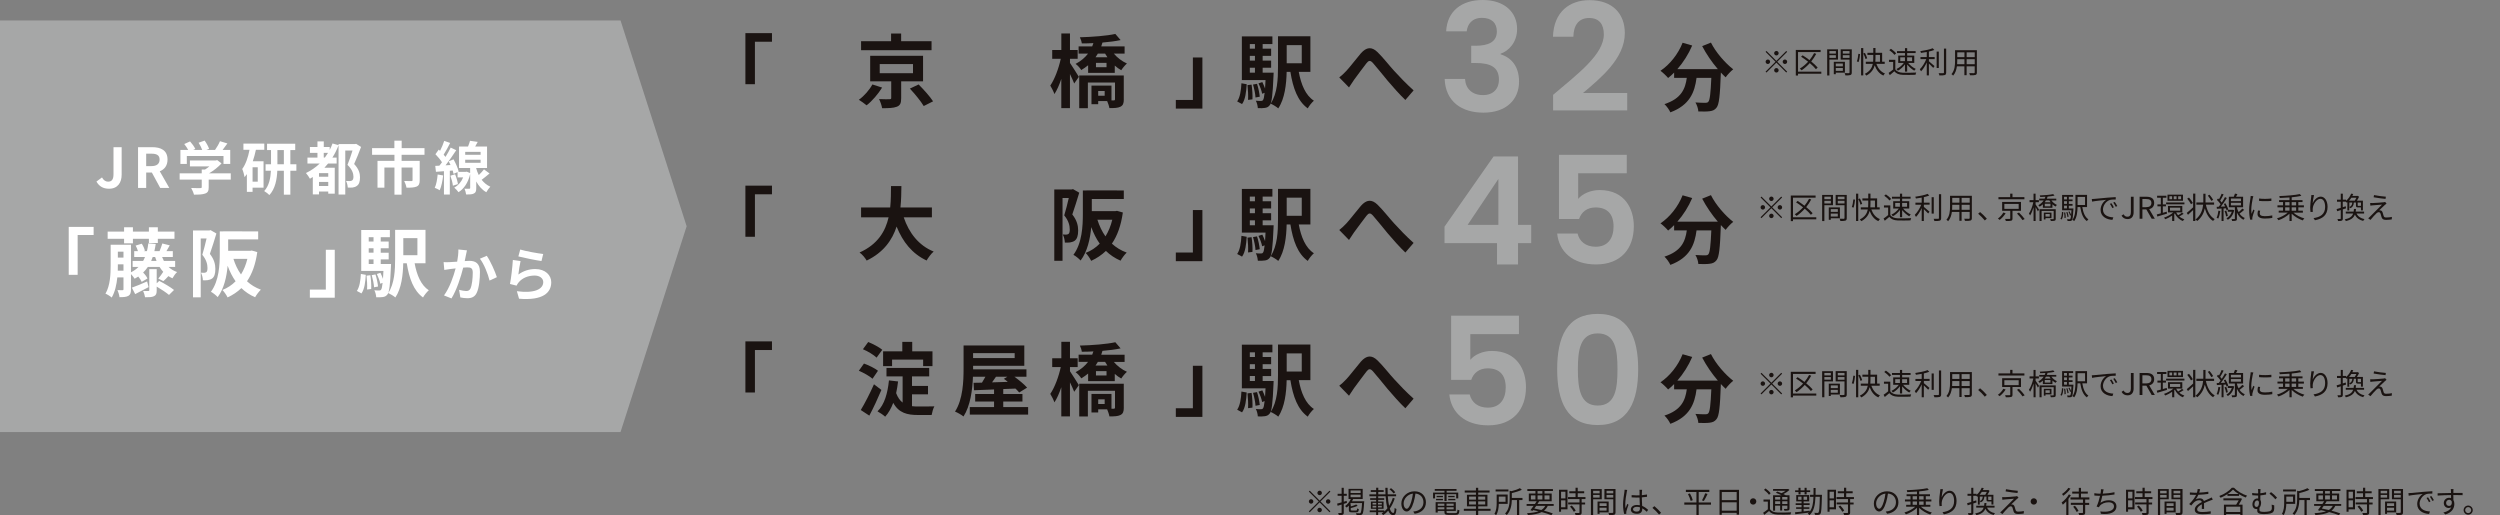
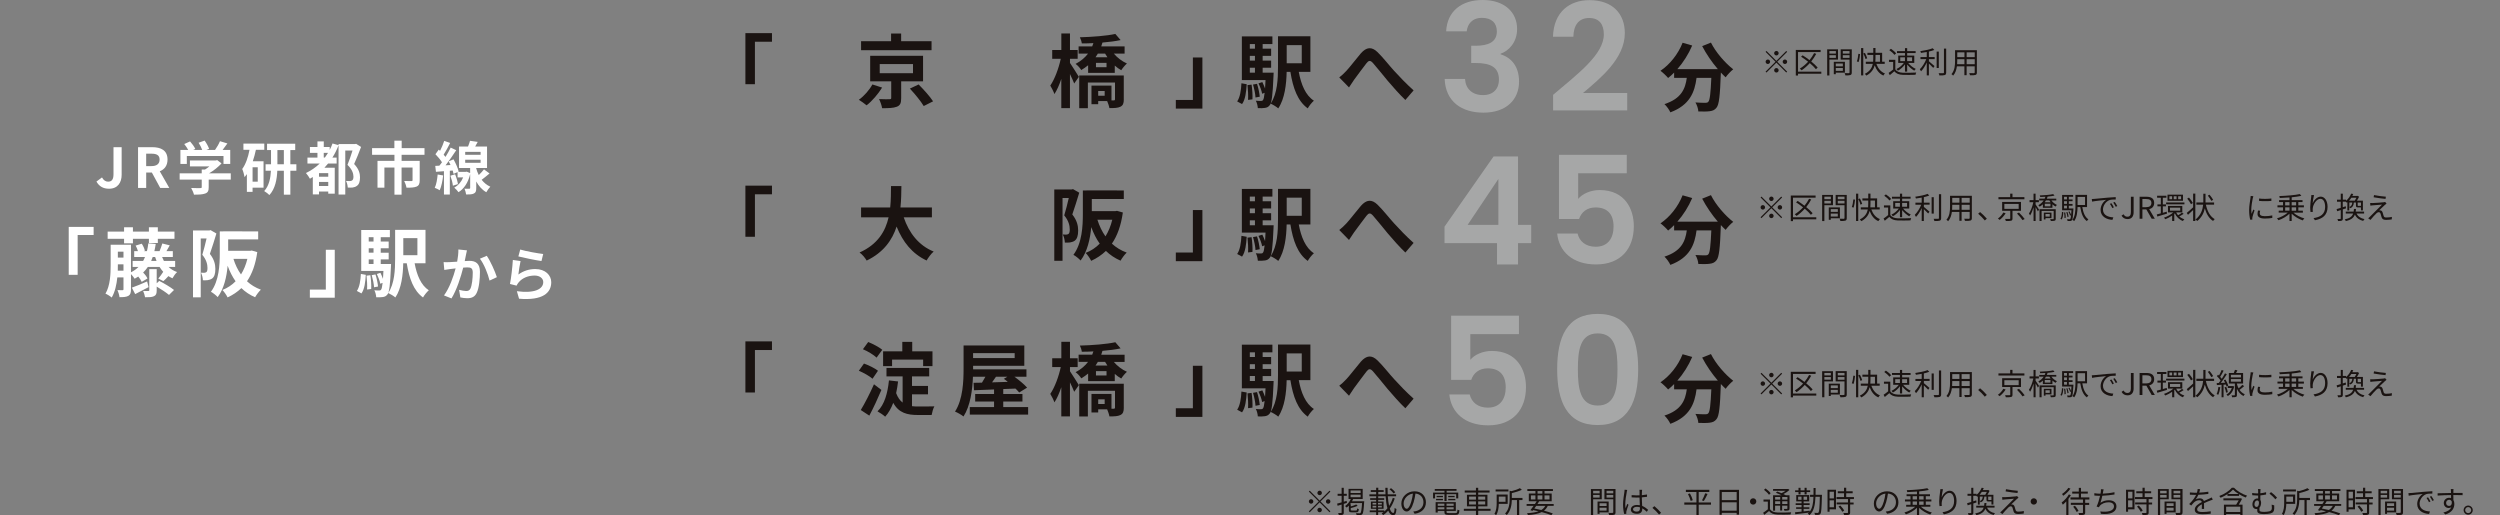
<svg xmlns="http://www.w3.org/2000/svg" id="_レイヤー_1" viewBox="0 0 1000 206.1">
  <rect x="0" y="0" width="1000" height="206.1" fill="#808080" stroke="none" />
  <defs>
    <style>.cls-1{fill:#a6a7a7;}.cls-1,.cls-2,.cls-3{stroke-width:0px;}.cls-2{fill:#1a1311;}.cls-4{isolation:isolate;}.cls-3{fill:#fff;}</style>
  </defs>
  <g id="_グループ_330909">
    <g id="_駅へ" class="cls-4">
      <g class="cls-4">
        <path class="cls-2" d="M308.79,74.26v3.46h-6.82v16.99h-3.81v-20.45h10.63Z" />
      </g>
      <g class="cls-4">
        <path class="cls-2" d="M470.33,104.47v-3.46h6.82v-16.99h3.81v20.45h-10.63Z" />
      </g>
      <g class="cls-4">
        <path class="cls-2" d="M494.87,101.59c1.15-1.7,1.57-4.45,1.7-7.26l2.11.38c-.19,3.01-.51,6.08-1.86,7.94l-1.95-1.06ZM509.46,90.1s-.03.86-.06,1.28c-.32,7.68-.7,10.72-1.47,11.68-.58.74-1.12.99-1.92,1.12-.67.13-1.73.13-2.88.1-.06-.93-.35-2.18-.8-2.98.9.1,1.63.1,2.02.1s.64-.06.86-.38c.26-.32.45-1.15.64-2.88l-.99.38c-.19-1.15-.83-2.85-1.47-4.16l1.54-.51c.38.8.8,1.73,1.09,2.59.06-.96.13-2.08.19-3.39h-9.47v-17.47h12.22v3.07h-3.9v1.86h3.39v2.88h-3.39v1.89h3.39v2.85h-3.39v1.98h4.42-.02ZM500.63,94.87c.29,1.85.45,4.32.35,5.89l-1.76.22c.1-1.6,0-4.03-.22-5.92l1.63-.19ZM499.93,78.65v1.86h2.05v-1.86h-2.05ZM501.98,83.38h-2.05v1.89h2.05v-1.89ZM499.93,90.1h2.05v-1.98h-2.05v1.98ZM502.81,94.55c.54,1.63.96,3.74,1.09,5.15l-1.7.32c-.06-1.38-.51-3.52-.99-5.18l1.6-.29ZM519.51,89.78c.93,5.06,2.72,9.37,6.05,11.52-.83.7-1.95,2.11-2.46,3.07-4.03-2.91-5.89-8.06-6.94-14.59h-1.5c-.1,4.83-.74,10.75-3.36,14.59-.61-.58-2.21-1.54-3.04-1.89,2.72-4.06,2.94-10.02,2.94-14.65v-12.29h12.96v14.24h-4.65ZM514.68,79.06v7.26h6.02v-7.26h-6.02Z" />
      </g>
      <g class="cls-4">
        <path class="cls-2" d="M538.43,89.49c1.47-1.54,3.94-4.83,5.92-7.14,2.24-2.53,4.32-2.75,6.66-.48,2.18,2.11,4.74,5.41,6.62,7.46,2.05,2.24,4.77,5.12,7.81,7.84l-3.3,3.84c-2.3-2.18-5.02-5.28-7.04-7.65-1.98-2.37-4.38-5.41-5.89-7.1-1.12-1.25-1.73-1.09-2.66.1-1.28,1.6-3.55,4.77-4.93,6.59-.74,1.06-1.47,2.21-2.02,3.04l-3.9-4c.96-.74,1.76-1.47,2.72-2.5h.01Z" />
      </g>
    </g>
    <g id="_大_阪" class="cls-4">
      <g class="cls-4">
        <path class="cls-2" d="M361.49,86.93c2.11,6.24,5.98,11.26,11.97,13.69-.96.8-2.21,2.5-2.82,3.58-5.79-2.72-9.5-7.39-12-13.57-1.73,5.34-5.18,10.33-11.97,13.6-.61-1.06-1.73-2.43-2.85-3.23,7.33-3.26,10.37-8.57,11.62-14.08h-11.01v-3.94h11.65c.32-3.01.29-5.92.32-8.54h4.16c-.03,2.62-.06,5.57-.38,8.54h12.58v3.94h-11.27Z" />
        <path class="cls-2" d="M431.7,77.08c-.83,2.72-1.89,6.21-2.78,8.7,1.92,2.43,2.34,4.58,2.34,6.43,0,2.05-.42,3.39-1.41,4.1-.51.35-1.12.54-1.86.67-.54.06-1.31.1-2.05.06-.03-.9-.32-2.34-.83-3.23.58.03.99.03,1.41.03.35-.03.64-.1.9-.29.35-.26.48-.9.48-1.79,0-1.47-.42-3.46-2.21-5.6.64-2.02,1.31-4.8,1.82-6.97h-2.5v25.12h-3.3v-28.51h6.94l.54-.16,2.5,1.44h0ZM449.14,85.01c-.74,5.22-2.21,9.28-4.38,12.45,1.66,1.54,3.65,2.75,5.92,3.58-.83.77-1.92,2.24-2.46,3.23-2.27-.99-4.22-2.3-5.86-3.9-1.7,1.63-3.65,2.94-5.89,3.97-.45-.96-1.44-2.4-2.21-3.17,2.14-.83,4.03-2.08,5.63-3.71-1.38-1.92-2.5-4.16-3.39-6.62-.42,4.64-1.54,9.79-4.26,13.37-.58-.67-2.08-1.89-2.88-2.27,3.49-4.67,3.78-11.52,3.78-16.45v-9.31h1.44v-.03h2.14l12.8.03v3.42h-12.8v4.86h9.41l.64-.13,2.37.67h0ZM438.96,87.89c.77,2.43,1.82,4.7,3.23,6.66,1.18-1.92,2.11-4.13,2.72-6.66h-5.95Z" />
      </g>
    </g>
    <g id="_駅へ-2" class="cls-4">
      <g class="cls-4">
        <path class="cls-2" d="M308.79,136.55v3.46h-6.82v16.99h-3.81v-20.45h10.63Z" />
      </g>
      <g class="cls-4">
        <path class="cls-2" d="M470.33,166.76v-3.46h6.82v-16.99h3.81v20.45h-10.63Z" />
      </g>
      <g class="cls-4">
        <path class="cls-2" d="M494.87,163.88c1.15-1.7,1.57-4.45,1.7-7.26l2.11.38c-.19,3.01-.51,6.08-1.86,7.94l-1.95-1.06h0ZM509.46,152.39s-.03.86-.06,1.28c-.32,7.68-.7,10.72-1.47,11.68-.58.74-1.12.99-1.92,1.12-.67.13-1.73.13-2.88.1-.06-.93-.35-2.18-.8-2.98.9.1,1.63.1,2.02.1s.64-.06.86-.38c.26-.32.45-1.15.64-2.88l-.99.38c-.19-1.15-.83-2.85-1.47-4.16l1.54-.51c.38.8.8,1.73,1.09,2.59.06-.96.13-2.08.19-3.39h-9.47v-17.47h12.22v3.07h-3.9v1.86h3.39v2.88h-3.39v1.89h3.39v2.85h-3.39v1.98h4.42-.02ZM500.63,157.16c.29,1.86.45,4.32.35,5.89l-1.76.22c.1-1.6,0-4.03-.22-5.92l1.63-.19ZM499.93,140.94v1.86h2.05v-1.86h-2.05ZM501.98,145.67h-2.05v1.89h2.05v-1.89ZM499.93,152.39h2.05v-1.98h-2.05v1.98ZM502.81,156.84c.54,1.63.96,3.74,1.09,5.15l-1.7.32c-.06-1.38-.51-3.52-.99-5.18l1.6-.29h0ZM519.51,152.07c.93,5.06,2.72,9.38,6.05,11.52-.83.7-1.95,2.11-2.46,3.07-4.03-2.91-5.89-8.06-6.94-14.59h-1.5c-.1,4.83-.74,10.75-3.36,14.59-.61-.58-2.21-1.54-3.04-1.89,2.72-4.06,2.94-10.02,2.94-14.66v-12.29h12.96v14.24h-4.65ZM514.68,141.35v7.26h6.02v-7.26h-6.02Z" />
      </g>
      <g class="cls-4">
        <path class="cls-2" d="M538.43,151.79c1.47-1.54,3.94-4.83,5.92-7.14,2.24-2.53,4.32-2.75,6.66-.48,2.18,2.11,4.74,5.41,6.62,7.46,2.05,2.24,4.77,5.12,7.81,7.84l-3.3,3.84c-2.3-2.18-5.02-5.28-7.04-7.65-1.98-2.37-4.38-5.41-5.89-7.1-1.12-1.25-1.73-1.09-2.66.1-1.28,1.6-3.55,4.77-4.93,6.59-.74,1.06-1.47,2.21-2.02,3.04l-3.9-4c.96-.74,1.76-1.47,2.72-2.5h.01Z" />
      </g>
    </g>
    <g id="_淀屋橋" class="cls-4">
      <g class="cls-4">
        <path class="cls-2" d="M349.01,151.5c-1.18-1.06-3.58-2.4-5.47-3.2l2.05-2.88c1.89.67,4.38,1.89,5.6,2.88l-2.18,3.2ZM352.56,155.98c-1.44,3.42-3.17,7.17-4.83,10.27l-3.42-2.24c1.5-2.46,3.62-6.53,5.28-10.3l2.98,2.27h-.01ZM350.64,143.05c-1.12-1.09-3.55-2.56-5.47-3.36l2.11-2.88c1.89.74,4.38,2.05,5.63,3.1l-2.27,3.14ZM364.79,162.47c.8.1,1.66.13,2.56.13,1.12,0,5.02,0,6.4-.06-.48.8-.93,2.5-1.09,3.46h-5.47c-4.26,0-7.65-.77-9.89-4.86-.83,2.18-1.89,4.06-3.23,5.54-.61-.61-2.24-1.7-3.07-2.14,2.78-2.69,4.06-7.2,4.58-12.38l3.65.42c-.19,1.63-.45,3.2-.77,4.67.67,1.79,1.54,2.98,2.59,3.78v-10.46h-6.46v-3.39h17.09v3.39h-6.88v3.81h6.4v3.36h-6.4v4.77-.04ZM356.82,146.44h-3.58v-5.92h7.68v-3.78h3.97v3.78h8.1v5.92h-3.74v-2.59h-12.42v2.59h-.01Z" />
        <path class="cls-2" d="M411.25,162.82v3.01h-23.33v-3.01h9.7v-2.21h-7.55v-3.01h7.55v-1.82c-3.01.13-5.76.22-8.03.32l-.16-2.98,3.36-.06c.45-.74.93-1.57,1.38-2.37h-4.99c-.19,5.22-1.02,11.62-3.78,15.9-.74-.64-2.46-1.6-3.39-1.95,3.17-4.93,3.42-12.13,3.42-17.21v-9.25h24.29v8.13h-20.48v1.41h21.34v2.98h-4.8c1.89,1.38,3.94,3.07,5.06,4.35l-3.17,1.95c-.38-.48-.9-1.02-1.47-1.57-1.63.06-3.26.13-4.9.19v1.98h7.68v3.01h-7.68v2.21h9.95,0ZM389.23,141.26v1.98h16.64v-1.98h-16.64,0ZM398.39,150.7c-.51.77-1.06,1.54-1.57,2.24,2.02-.06,4.16-.13,6.3-.19-.51-.45-1.06-.86-1.57-1.22l1.38-.83h-4.54,0Z" />
        <path class="cls-2" d="M427.99,148.49c.9,1.28,3.04,4.74,3.55,5.57l-1.86,2.66c-.35-.93-1.02-2.4-1.7-3.78v13.63h-3.46v-11.68c-.8,2.37-1.73,4.51-2.75,6.05-.35-1.02-1.12-2.5-1.66-3.39,1.76-2.53,3.39-6.94,4.19-10.72h-3.42v-3.52h3.65v-6.59h3.46v6.59h3.07v3.52h-3.07v1.66h0ZM445.52,144.75c1.38,1.66,3.3,3.1,5.25,3.97-.74.64-1.76,1.86-2.27,2.69-.9-.48-1.76-1.12-2.59-1.86v2.91h-10.66v-3.04c-.83.67-1.73,1.34-2.75,1.92-.48-.83-1.54-1.98-2.27-2.46,2.18-1.15,3.81-2.56,4.99-4.13h-3.78v-2.88h5.44c.19-.42.35-.86.48-1.31-1.57.1-3.17.13-4.64.13-.06-.67-.42-1.79-.77-2.46,4.96-.13,10.78-.58,14.18-1.34l2.11,2.46c-2.08.45-4.61.77-7.26.99-.13.51-.29,1.02-.48,1.54h9.34v2.88h-4.32,0ZM449.52,163.08c0,1.54-.29,2.4-1.38,2.94-1.06.51-2.43.54-4.38.54-.13-.83-.54-1.98-.9-2.82h-3.58v1.25h-2.69v-7.42h8v5.92h.9c.38-.03.51-.13.51-.48v-6.69h-10.85v10.27h-3.46v-13.09h17.82v9.57h0ZM439.15,144.75c-.29.51-.61.99-.93,1.47h4.74c-.32-.48-.64-.96-.93-1.47h-2.88ZM442.61,148.46h-4.22v1.73h4.22v-1.73ZM441.87,159.72h-2.59v1.89h2.59v-1.89Z" />
      </g>
    </g>
    <g id="_45" class="cls-4">
      <g class="cls-4">
        <path class="cls-1" d="M598.81,97.26h-21v-6.6l19.62-28.08h9.78v27.36h5.28v7.32h-5.28v8.52h-8.4s0-8.52,0-8.52ZM599.35,89.94v-18.36l-12.3,18.36h12.3Z" />
      </g>
      <g class="cls-4">
        <path class="cls-1" d="M650.71,61.92v7.38h-19.44v10.26c1.62-1.98,4.92-3.54,8.58-3.54,10.2,0,13.68,7.68,13.68,14.46,0,8.94-5.16,15.3-15.12,15.3-9.42,0-14.82-5.22-15.54-12.36h8.16c.72,3.06,3.18,5.28,7.26,5.28,4.92,0,7.14-3.48,7.14-8.1,0-4.92-2.46-7.62-7.2-7.62-3.48,0-5.7,1.92-6.6,4.62h-8.04v-25.68h27.12,0Z" />
      </g>
    </g>
    <g id="_分" class="cls-4">
      <g class="cls-4">
        <path class="cls-2" d="M684.38,78.06c1.89,3.81,5.64,8.16,8.91,10.68-.96.75-2.34,2.19-3.03,3.21-.63-.57-1.26-1.23-1.92-1.92v.21c-.33,9.06-.69,12.6-1.74,13.86-.75.96-1.56,1.26-2.73,1.41-1.02.15-2.76.15-4.53.09-.06-1.08-.54-2.58-1.17-3.6,1.65.12,3.21.15,3.96.15.54,0,.87-.06,1.2-.42.6-.63.93-3.3,1.2-9.57h-5.91c-.75,5.76-2.7,10.89-10.47,13.8-.45-1.02-1.5-2.49-2.37-3.3,6.78-2.19,8.34-6.12,8.94-10.5h-5.07v-2.1c-.78.81-1.59,1.53-2.4,2.16-.66-.81-2.19-2.25-3.06-2.88,3.75-2.52,7.05-6.66,8.85-11.22l3.84,1.11c-1.47,3.45-3.57,6.75-5.94,9.45h16.2c-2.37-2.76-4.62-6.06-6.27-9.21l3.51-1.41h0Z" />
      </g>
    </g>
    <g id="_駅へ-3" class="cls-4">
      <g class="cls-4">
        <path class="cls-2" d="M308.79,13.24v3.46h-6.82v16.99h-3.81V13.24h10.63Z" />
      </g>
      <g class="cls-4">
        <path class="cls-2" d="M470.33,43.44v-3.46h6.82v-16.99h3.81v20.45h-10.63Z" />
      </g>
      <g class="cls-4">
        <path class="cls-2" d="M494.87,40.57c1.15-1.7,1.57-4.45,1.7-7.26l2.11.38c-.19,3.01-.51,6.08-1.86,7.94,0,0-1.95-1.06-1.95-1.06ZM509.46,29.08s-.03.86-.06,1.28c-.32,7.68-.7,10.72-1.47,11.68-.58.74-1.12.99-1.92,1.12-.67.13-1.73.13-2.88.1-.06-.93-.35-2.18-.8-2.98.9.1,1.63.1,2.02.1s.64-.06.86-.38c.26-.32.45-1.15.64-2.88l-.99.38c-.19-1.15-.83-2.85-1.47-4.16l1.54-.51c.38.8.8,1.73,1.09,2.59.06-.96.13-2.08.19-3.39h-9.47V14.55h12.22v3.07h-3.9v1.86h3.39v2.88h-3.39v1.89h3.39v2.85h-3.39v1.98h4.42-.02ZM500.63,33.85c.29,1.86.45,4.32.35,5.89l-1.76.22c.1-1.6,0-4.03-.22-5.92,0,0,1.63-.19,1.63-.19ZM499.93,17.62v1.86h2.05v-1.86h-2.05ZM501.98,22.36h-2.05v1.89h2.05v-1.89ZM499.93,29.08h2.05v-1.98h-2.05v1.98ZM502.81,33.53c.54,1.63.96,3.74,1.09,5.15l-1.7.32c-.06-1.38-.51-3.52-.99-5.18l1.6-.29ZM519.51,28.76c.93,5.06,2.72,9.38,6.05,11.52-.83.7-1.95,2.11-2.46,3.07-4.03-2.91-5.89-8.06-6.94-14.59h-1.5c-.1,4.83-.74,10.75-3.36,14.59-.61-.58-2.21-1.54-3.04-1.89,2.72-4.06,2.94-10.02,2.94-14.66v-12.29h12.96v14.24h-4.65ZM514.68,18.04v7.26h6.02v-7.26h-6.02Z" />
      </g>
      <g class="cls-4">
        <path class="cls-2" d="M538.43,28.47c1.47-1.54,3.94-4.83,5.92-7.14,2.24-2.53,4.32-2.75,6.66-.48,2.18,2.11,4.74,5.41,6.62,7.46,2.05,2.24,4.77,5.12,7.81,7.84l-3.3,3.84c-2.3-2.18-5.02-5.28-7.04-7.65-1.98-2.37-4.38-5.41-5.89-7.1-1.12-1.25-1.73-1.09-2.66.1-1.28,1.6-3.55,4.77-4.93,6.59-.74,1.06-1.47,2.21-2.02,3.04l-3.9-4c.96-.74,1.76-1.47,2.72-2.5h.01Z" />
      </g>
    </g>
    <g id="_京_橋" class="cls-4">
      <g class="cls-4">
        <path class="cls-2" d="M352.85,35.03c-1.6,2.56-3.97,5.38-6.21,7.1-.83-.7-2.24-1.7-3.1-2.21,2.14-1.54,4.35-4.1,5.41-6.14l3.9,1.25ZM372.62,20.09h-28.19v-3.62h12v-3.07h4.03v3.07h12.16v3.62ZM360.47,32.53v6.75c0,1.92-.35,2.88-1.76,3.42-1.41.54-3.3.58-5.86.58-.19-1.12-.7-2.59-1.22-3.65,1.63.06,3.65.1,4.16.06.58-.03.7-.13.7-.54v-6.62h-8.42v-10.21h21.15v10.21h-8.77.02ZM351.89,29.27h13.31v-3.65h-13.31v3.65ZM367.44,33.78c1.98,1.98,4.58,4.86,5.79,6.75l-3.74,1.89c-1.09-1.86-3.52-4.83-5.54-6.98l3.49-1.66Z" />
        <path class="cls-2" d="M427.99,25.17c.9,1.28,3.04,4.74,3.55,5.57l-1.86,2.66c-.35-.93-1.02-2.4-1.7-3.78v13.63h-3.46v-11.68c-.8,2.37-1.73,4.51-2.75,6.05-.35-1.02-1.12-2.5-1.66-3.39,1.76-2.53,3.39-6.94,4.19-10.72h-3.42v-3.52h3.65v-6.59h3.46v6.59h3.07v3.52h-3.07v1.66h0ZM445.52,21.43c1.38,1.66,3.3,3.1,5.25,3.97-.74.64-1.76,1.86-2.27,2.69-.9-.48-1.76-1.12-2.59-1.86v2.91h-10.66v-3.04c-.83.67-1.73,1.34-2.75,1.92-.48-.83-1.54-1.98-2.27-2.46,2.18-1.15,3.81-2.56,4.99-4.13h-3.78v-2.88h5.44c.19-.42.35-.86.48-1.31-1.57.1-3.17.13-4.64.13-.06-.67-.42-1.79-.77-2.46,4.96-.13,10.78-.58,14.18-1.34l2.11,2.46c-2.08.45-4.61.77-7.26.99-.13.51-.29,1.02-.48,1.54h9.34v2.88h-4.32,0ZM449.52,39.76c0,1.54-.29,2.4-1.38,2.94-1.06.51-2.43.54-4.38.54-.13-.83-.54-1.98-.9-2.82h-3.58v1.25h-2.69v-7.42h8v5.92h.9c.38-.03.51-.13.51-.48v-6.69h-10.85v10.27h-3.46v-13.09h17.82v9.57h0ZM439.15,21.43c-.29.51-.61.99-.93,1.47h4.74c-.32-.48-.64-.96-.93-1.47h-2.88ZM442.61,25.14h-4.22v1.73h4.22v-1.73ZM441.87,36.41h-2.59v1.89h2.59v-1.89Z" />
      </g>
    </g>
    <g id="_32" class="cls-4">
      <g class="cls-4">
        <path class="cls-1" d="M593.04,0c9,0,13.8,5.1,13.8,11.58,0,5.46-3.42,8.82-6.6,9.9v.24c4.44,1.38,7.38,4.98,7.38,10.92,0,7.14-5.04,12.42-14.22,12.42-8.64,0-15.18-4.32-15.54-13.5h8.16c.18,3.78,2.7,6.48,7.2,6.48,4.2,0,6.36-2.64,6.36-6.12,0-4.92-3.12-6.72-9.36-6.72h-1.74v-6.9h1.74c4.92,0,8.52-1.38,8.52-5.7,0-3.42-2.1-5.46-5.94-5.46-4.08,0-5.82,2.64-6.12,5.4h-8.22C578.88,4.44,584.64,0,593.04,0h0Z" />
      </g>
      <g class="cls-4">
        <path class="cls-1" d="M621.25,37.92c9.9-8.4,20.28-16.14,20.28-24.18,0-3.9-1.74-6.54-5.88-6.54s-6.24,2.88-6.3,7.5h-8.16c.3-10.02,6.72-14.64,14.58-14.64,9.42,0,14.16,5.58,14.16,13.2,0,10.14-9.78,18.06-16.74,23.94h17.7v6.96h-29.64v-6.24h0Z" />
      </g>
    </g>
    <g id="_分-2" class="cls-4">
      <g class="cls-4">
        <path class="cls-2" d="M684.38,17.04c1.89,3.81,5.64,8.16,8.91,10.68-.96.75-2.34,2.19-3.03,3.21-.63-.57-1.26-1.23-1.92-1.92v.21c-.33,9.06-.69,12.6-1.74,13.86-.75.96-1.56,1.26-2.73,1.41-1.02.15-2.76.15-4.53.09-.06-1.08-.54-2.58-1.17-3.6,1.65.12,3.21.15,3.96.15.54,0,.87-.06,1.2-.42.6-.63.93-3.3,1.2-9.57h-5.91c-.75,5.76-2.7,10.89-10.47,13.8-.45-1.02-1.5-2.49-2.37-3.3,6.78-2.19,8.34-6.12,8.94-10.5h-5.07v-2.1c-.78.81-1.59,1.53-2.4,2.16-.66-.81-2.19-2.25-3.06-2.88,3.75-2.52,7.05-6.66,8.85-11.22l3.84,1.11c-1.47,3.45-3.57,6.75-5.94,9.45h16.2c-2.37-2.76-4.62-6.06-6.27-9.21l3.51-1.41h0Z" />
      </g>
    </g>
    <g id="_50" class="cls-4">
      <g class="cls-4">
        <path class="cls-1" d="M607.57,126.28v7.38h-19.44v10.26c1.62-1.98,4.92-3.54,8.58-3.54,10.2,0,13.68,7.68,13.68,14.46,0,8.94-5.16,15.3-15.12,15.3-9.42,0-14.82-5.22-15.54-12.36h8.16c.72,3.06,3.18,5.28,7.26,5.28,4.92,0,7.14-3.48,7.14-8.1,0-4.92-2.46-7.62-7.2-7.62-3.48,0-5.7,1.92-6.6,4.62h-8.04v-25.68h27.12,0Z" />
      </g>
      <g class="cls-4">
        <path class="cls-1" d="M639.07,125.56c12.36,0,16.2,9.48,16.2,22.14s-3.84,22.32-16.2,22.32-16.2-9.54-16.2-22.32,3.84-22.14,16.2-22.14h0ZM639.07,133.36c-7.08,0-7.92,6.84-7.92,14.34s.84,14.52,7.92,14.52,7.92-6.72,7.92-14.52-.84-14.34-7.92-14.34Z" />
      </g>
    </g>
    <g id="_分-3" class="cls-4">
      <g class="cls-4">
        <path class="cls-2" d="M684.38,141.63c1.89,3.81,5.64,8.16,8.91,10.68-.96.75-2.34,2.19-3.03,3.21-.63-.57-1.26-1.23-1.92-1.92v.21c-.33,9.06-.69,12.6-1.74,13.86-.75.96-1.56,1.26-2.73,1.41-1.02.15-2.76.15-4.53.09-.06-1.08-.54-2.58-1.17-3.6,1.65.12,3.21.15,3.96.15.54,0,.87-.06,1.2-.42.6-.63.93-3.3,1.2-9.57h-5.91c-.75,5.76-2.7,10.89-10.47,13.8-.45-1.02-1.5-2.49-2.37-3.3,6.78-2.19,8.34-6.12,8.94-10.5h-5.07v-2.1c-.78.81-1.59,1.53-2.4,2.16-.66-.81-2.19-2.25-3.06-2.88,3.75-2.52,7.05-6.66,8.85-11.22l3.84,1.11c-1.47,3.45-3.57,6.75-5.94,9.45h16.2c-2.37-2.76-4.62-6.06-6.27-9.21l3.51-1.41h0Z" />
      </g>
    </g>
-     <path id="_パス_224813" class="cls-1" d="M199.24,8.18H0v164.64h248.21l26.45-82.32-26.45-82.32s-48.97,0-48.97,0Z" />
    <g id="JR" class="cls-4">
      <g class="cls-4">
        <path class="cls-3" d="M38.58,72.62l2.22-1.65c.64,1.19,1.5,1.69,2.42,1.69,1.43,0,2.18-.77,2.18-3.01v-10.78h3.26v11.05c0,3.06-1.54,5.57-5.04,5.57-2.38,0-3.96-.97-5.04-2.86h0Z" />
      </g>
      <g class="cls-4">
        <path class="cls-3" d="M55.21,58.87h5.68c3.41,0,6.12,1.21,6.12,4.95,0,2.44-1.23,3.96-3.1,4.69l3.81,6.67h-3.63l-3.34-6.16h-2.27v6.16h-3.26v-16.3h-.01ZM60.58,66.44c2.09,0,3.26-.88,3.26-2.62s-1.17-2.35-3.26-2.35h-2.11v4.97h2.11Z" />
      </g>
    </g>
    <g id="_学研都市線" class="cls-4">
      <g class="cls-4">
        <path class="cls-3" d="M92.33,71.83h-8.85v3.06c0,1.42-.3,2.14-1.43,2.53-1.08.39-2.51.44-4.46.44-.18-.78-.71-1.93-1.13-2.67,1.47.07,3.17.07,3.63.05.48,0,.6-.09.6-.41v-2.99h-8.83v-2.51h8.83v-1.52h1.31c.6-.37,1.22-.8,1.77-1.26h-7.8v-2.37h10.32l.6-.14,1.72,1.33c-1.31,1.4-3.1,2.88-4.99,3.96h8.69v2.51h.02ZM74.74,65.57h-2.58v-5.59h3.13c-.41-.76-1.03-1.66-1.59-2.37l2.32-1.04c.81.9,1.72,2.12,2.09,3.01l-.83.39h3.61c-.32-.9-.9-2-1.45-2.87l2.41-.87c.74.99,1.49,2.39,1.79,3.31l-1.1.44h3.47c.76-1.08,1.54-2.41,1.98-3.5l2.97.9c-.62.87-1.31,1.79-1.93,2.6h3.06v5.59h-2.69v-3.17h-14.67v3.17h0Z" />
        <path class="cls-3" d="M102.36,59.92c-.32,1.54-.74,3.1-1.24,4.58h4.3v10.58h-4.39v1.68h-2.28v-7.13c-.3.44-.6.85-.92,1.24-.09-.74-.57-2.48-.94-3.27,1.4-1.89,2.35-4.67,2.92-7.68h-2.44v-2.48h8.35v2.48s-3.36,0-3.36,0ZM103.1,66.91h-2.07v5.75h2.07v-5.75ZM118.55,68.29h-2.41v9.57h-2.6v-9.57h-2.62c-.14,3.38-.81,7.22-3.17,9.73-.46-.48-1.45-1.24-2.07-1.59,1.98-2.14,2.55-5.33,2.69-8.14h-2.14v-2.58h2.18v-5.68h-1.59v-2.53h11.27v2.53h-1.95v5.68h2.41v2.58h0ZM113.54,65.71v-5.68h-2.58v5.68h2.58Z" />
        <path class="cls-3" d="M144.43,58.77c-.83,2.21-1.84,4.81-2.78,6.83,1.95,2.05,2.35,3.86,2.35,5.33,0,1.72-.37,2.85-1.29,3.45-.41.32-.99.53-1.61.62-.53.07-1.29.07-2,.02-.02-.74-.28-1.91-.69-2.64.55.05,1.03.05,1.45.05.34,0,.69-.07.92-.21.44-.25.6-.8.6-1.56,0-1.26-.53-2.94-2.39-4.71.69-1.66,1.47-3.98,2.02-5.75h-2.9v17.61h-2.69v-19.68c-.69,1.75-1.49,3.4-2.46,4.9h1.7v2.39h-3.43c-.48.6-.97,1.13-1.47,1.68h4.14v10.37h-2.6v-.87h-3.7v1.17h-2.48v-6.97c-.39.25-.78.48-1.15.69-.3-.58-1.08-1.72-1.59-2.28,2.05-.99,3.89-2.25,5.5-3.79h-4.9v-2.39h4v-1.88h-3.01v-2.35h3.01v-2.23h2.53v2.23h2.37v1.17c.44-.8.78-1.68,1.13-2.58l2.41.67v-.44h6.62l.41-.09,1.98,1.24h0ZM131.3,69.25h-3.7v1.45h3.7v-1.45ZM131.3,74.4v-1.63h-3.7v1.63h3.7ZM129.96,63.02c.44-.6.85-1.22,1.26-1.88h-1.72v1.88h.46Z" />
        <path class="cls-3" d="M160.64,61.92v2.42h7.24v7.77c0,1.31-.28,2.09-1.22,2.51-.97.41-2.28.46-4.07.46-.11-.78-.53-1.96-.92-2.69,1.15.05,2.51.05,2.87.05s.48-.12.48-.37v-5.06h-4.39v10.85h-2.85v-10.85h-4.02v8.07h-2.76v-10.74h6.78v-2.42h-8.95v-2.67h8.92v-2.99h2.92v2.99h9.13v2.67h-9.18.02Z" />
      </g>
      <g class="cls-4">
        <path class="cls-3" d="M177.25,70.17c-.21,2.18-.71,4.46-1.36,5.93-.46-.32-1.45-.76-2-.97.67-1.36.99-3.4,1.17-5.33l2.18.37h.01ZM195.81,69.39c-1.06.87-2.16,1.82-3.15,2.53.9,1.13,2.02,2.12,3.47,2.76-.48.48-1.26,1.54-1.61,2.21-1.79-1.01-3.1-2.6-4.02-4.3v2.62c0,1.17-.18,1.82-.92,2.18-.74.39-1.72.41-3.13.41-.09-.69-.35-1.66-.64-2.32.78.02,1.63.02,1.89.02.3,0,.37-.07.37-.32v-5.52c-.85,3.5-2.53,5.91-4.67,7.22-.34-.51-1.2-1.45-1.7-1.82,1.56-.85,2.81-2.25,3.56-4.09h-2.23v-2.14l-1.61.74c-.07-.39-.21-.85-.34-1.36l-1.15.09v9.52h-2.35v-9.34l-3.2.25-.28-2.37,1.66-.09c.34-.41.69-.87,1.03-1.36-.64-1.04-1.7-2.28-2.62-3.22l1.33-1.84c.16.16.34.32.53.48.64-1.26,1.29-2.81,1.66-3.98l2.37.83c-.81,1.59-1.75,3.4-2.6,4.69.28.3.53.62.74.9.8-1.29,1.54-2.6,2.07-3.73l2.23,1.04c-1.27,1.93-2.83,4.21-4.28,6.05l2-.12c-.23-.51-.48-1.01-.74-1.47l1.93-.8c.9,1.56,1.77,3.59,2.05,4.88l-.25.12h3.06l.41-.07,1.38.55v-2.02h-4.44v-8.58h3.59c.32-.76.62-1.61.8-2.3l3.08.44c-.32.64-.67,1.29-1.01,1.86h4.74v8.58h-4.32v.21c.25.87.58,1.77,1.01,2.62.78-.74,1.56-1.59,2.09-2.28l2.21,1.63h0ZM182.04,69.71c.53,1.24.99,2.85,1.13,3.93l-2.02.64c-.09-1.08-.53-2.74-1.01-4l1.91-.57h-.01ZM186.08,61.92h6.16v-1.17h-6.16v1.17ZM186.08,65.11h6.16v-1.22h-6.16v1.22Z" />
      </g>
    </g>
    <g id="_藤阪_駅" class="cls-4">
      <g class="cls-4">
        <path class="cls-3" d="M37.45,90.76v3.24h-6.39v15.93h-3.57v-19.17h9.96Z" />
        <path class="cls-3" d="M67.42,106.78c.96.9,2.1,1.59,3.42,2.04-.63.57-1.44,1.71-1.86,2.49-.57-.24-1.11-.54-1.62-.87-.72.81-1.41,1.5-2.01,2.01l-2.04-1.02c.63-.72,1.5-1.92,1.98-2.7-.54-.6-1.02-1.26-1.47-1.95h-4.68c-.57.81-1.17,1.56-1.89,2.25.75.72,1.44,1.65,1.74,2.37l-2.31,1.35c-.24-.6-.78-1.41-1.38-2.13-.45.3-.93.6-1.44.87-.27-.45-.93-1.26-1.47-1.86v6.06c0,1.38-.21,2.16-1.02,2.64-.84.48-1.98.54-3.57.54-.09-.81-.45-2.04-.84-2.82.87.03,1.77.03,2.04.03.3,0,.39-.12.39-.42v-4.71h-2.46c-.3,2.88-.93,5.85-2.25,8.07-.51-.48-1.8-1.29-2.49-1.56,1.92-3.27,2.07-7.95,2.07-11.4v-8.16h8.13v11.01c1.17-.57,2.16-1.29,3-2.13h-2.34v-2.4h4.2c.27-.51.54-1.02.75-1.59h-4.32v-2.34h1.5c-.21-.72-.54-1.56-.93-2.22l2.46-.75c.57.87,1.11,2.04,1.23,2.82l-.48.15h1.32c.24-.96.42-2.01.54-3.12l2.97.24c-.15,1.02-.33,1.98-.54,2.88h2.07c.36-.87.87-2.16,1.11-3.06l2.97.75c-.48.84-.93,1.65-1.32,2.31h2.55v2.34h-4.29c.21.54.45,1.08.72,1.59h4.5v2.4s-2.64,0-2.64,0ZM49.63,95.53h-6.57v-2.88h6.57v-1.74h3.54v1.74h6.39v-1.74h3.57v1.74h6.66v2.88h-6.66v1.68h-3.57v-1.68h-6.39v1.8h-3.54v-1.8ZM49.39,108.28v-2.55h-2.25v.33c0,.69,0,1.44-.03,2.22h2.28ZM47.14,100.66v2.37h2.25v-2.37h-2.25ZM59.44,114.85c-1.8.96-3.72,1.95-5.37,2.79l-1.32-2.58c1.59-.54,3.84-1.5,6.09-2.49l.6,2.28ZM63.7,112.36c1.92.99,4.56,2.52,5.91,3.63l-2.01,1.98c-1.05-.9-3.12-2.28-4.92-3.33v1.47c0,1.32-.21,1.95-1.08,2.37-.87.42-2.01.42-3.57.42-.12-.75-.45-1.77-.78-2.52.84.03,1.77.03,2.07.03s.39-.09.39-.36v-8.4h2.97v5.67l1.02-.96ZM62.62,104.38c-.21-.51-.39-1.05-.57-1.59h-.96c-.18.54-.39,1.08-.63,1.59h2.16Z" />
        <path class="cls-3" d="M86.56,93.4c-.78,2.55-1.77,5.82-2.61,8.16,1.8,2.28,2.19,4.29,2.19,6.03,0,1.92-.39,3.18-1.32,3.84-.48.33-1.05.51-1.74.63-.51.06-1.23.09-1.92.06-.03-.84-.3-2.19-.78-3.03.54.03.93.03,1.32.03.33-.03.6-.09.84-.27.33-.24.45-.84.45-1.68,0-1.38-.39-3.24-2.07-5.25.6-1.89,1.23-4.5,1.71-6.54h-2.34v23.55h-3.09v-26.73h6.51l.51-.15s2.34,1.35,2.34,1.35ZM102.91,100.84c-.69,4.89-2.07,8.7-4.11,11.67,1.56,1.44,3.42,2.58,5.55,3.36-.78.72-1.8,2.1-2.31,3.03-2.13-.93-3.96-2.16-5.49-3.66-1.59,1.53-3.42,2.76-5.52,3.72-.42-.9-1.35-2.25-2.07-2.97,2.01-.78,3.78-1.95,5.28-3.48-1.29-1.8-2.34-3.9-3.18-6.21-.39,4.35-1.44,9.18-3.99,12.54-.54-.63-1.95-1.77-2.7-2.13,3.27-4.38,3.54-10.8,3.54-15.42v-8.73h1.35v-.03h2.01l12,.03v3.21h-12v4.56h8.82l.6-.12,2.22.63h0ZM93.37,103.54c.72,2.28,1.71,4.41,3.03,6.24,1.11-1.8,1.98-3.87,2.55-6.24h-5.58Z" />
      </g>
      <g class="cls-4">
        <path class="cls-3" d="M123.94,119.08v-3.24h6.39v-15.93h3.57v19.17h-9.96Z" />
      </g>
      <g class="cls-4">
        <path class="cls-3" d="M142.75,116.38c1.08-1.59,1.47-4.17,1.59-6.81l1.98.36c-.18,2.82-.48,5.7-1.74,7.44l-1.83-.99h0ZM156.43,105.61s-.03.81-.06,1.2c-.3,7.2-.66,10.05-1.38,10.95-.54.69-1.05.93-1.8,1.05-.63.12-1.62.12-2.7.09-.06-.87-.33-2.04-.75-2.79.84.09,1.53.09,1.89.09s.6-.06.81-.36c.24-.3.42-1.08.6-2.7l-.93.36c-.18-1.08-.78-2.67-1.38-3.9l1.44-.48c.36.75.75,1.62,1.02,2.43.06-.9.12-1.95.18-3.18h-8.88v-16.38h11.46v2.88h-3.66v1.74h3.18v2.7h-3.18v1.77h3.18v2.67h-3.18v1.86h4.14ZM148.15,110.08c.27,1.74.42,4.05.33,5.52l-1.65.21c.09-1.5,0-3.78-.21-5.55,0,0,1.53-.18,1.53-.18ZM147.49,94.87v1.74h1.92v-1.74h-1.92ZM149.41,99.31h-1.92v1.77h1.92v-1.77ZM147.49,105.61h1.92v-1.86h-1.92v1.86ZM150.19,109.78c.51,1.53.9,3.51,1.02,4.83l-1.59.3c-.06-1.29-.48-3.3-.93-4.86l1.5-.27h0ZM165.85,105.31c.87,4.74,2.55,8.79,5.67,10.8-.78.66-1.83,1.98-2.31,2.88-3.78-2.73-5.52-7.56-6.51-13.68h-1.41c-.09,4.53-.69,10.08-3.15,13.68-.57-.54-2.07-1.44-2.85-1.77,2.55-3.81,2.76-9.39,2.76-13.74v-11.52h12.15v13.35h-4.35,0ZM161.32,95.26v6.81h5.64v-6.81h-5.64Z" />
      </g>
    </g>
    <g id="_から" class="cls-4">
      <g class="cls-4">
        <path class="cls-3" d="M186.37,102.06c-.16.69-.32,1.54-.48,2.37.76-.05,1.45-.09,1.93-.09,2.44,0,4.16,1.08,4.16,4.39,0,2.71-.32,6.44-1.31,8.44-.76,1.61-2.05,2.12-3.77,2.12-.9,0-1.98-.16-2.76-.32l-.51-3.04c.9.25,2.21.48,2.83.48.76,0,1.36-.23,1.72-.99.62-1.31.92-4.09.92-6.37,0-1.84-.78-2.09-2.23-2.09-.37,0-.94.04-1.59.09-.87,3.49-2.58,8.95-4.69,12.32l-2.99-1.2c2.23-3.01,3.82-7.66,4.65-10.81-.83.09-1.54.18-1.98.23-.64.12-1.86.28-2.55.39l-.28-3.13c.83.07,1.61.02,2.46,0,.71-.02,1.79-.09,2.97-.18.32-1.75.51-3.43.48-4.88l3.43.35c-.14.6-.3,1.33-.41,1.91h0ZM198.74,110.87l-2.92,1.36c-.6-2.55-2.23-6.71-3.86-8.74l2.74-1.17c1.43,1.98,3.36,6.37,4.05,8.55h-.01Z" />
      </g>
      <g class="cls-4">
        <path class="cls-3" d="M207.35,109.81c2.09-1.52,4.37-2.19,6.78-2.19,4.02,0,6.37,2.48,6.37,5.27,0,4.19-3.31,7.4-12.88,6.6l-.87-3.01c6.9.94,10.55-.74,10.55-3.66,0-1.49-1.43-2.6-3.43-2.6-2.6,0-4.94.96-6.39,2.71-.41.51-.64.87-.85,1.33l-2.64-.67c.46-2.25.99-6.76,1.15-9.61l3.08.44c-.3,1.26-.71,4.07-.87,5.38h0ZM217.28,101.6l-.69,2.81c-2.32-.3-7.45-1.38-9.24-1.84l.74-2.76c2.18.69,7.2,1.56,9.2,1.79h0Z" />
      </g>
    </g>
    <g id="_区間快速利用" class="cls-4">
      <g class="cls-4">
        <path class="cls-2" d="M714.51,20.39l.35.35-3.96,3.96,3.96,3.96-.35.35-3.96-3.96-3.97,3.97-.35-.35,3.97-3.97-3.96-3.96.35-.35,3.96,3.96,3.96-3.96ZM707.14,25.6c-.49,0-.9-.41-.9-.9s.41-.9.9-.9.9.41.9.9-.41.9-.9.9ZM709.66,21.28c0-.49.41-.9.9-.9s.9.41.9.9-.41.9-.9.9-.9-.41-.9-.9ZM711.46,28.12c0,.49-.41.9-.9.9s-.9-.41-.9-.9.41-.9.9-.9.9.41.9.9ZM713.97,23.8c.49,0,.9.41.9.9s-.41.9-.9.9-.9-.41-.9-.9.41-.9.9-.9Z" />
        <path class="cls-2" d="M728.53,29.5h-9.32v.7h-.89v-10.23h9.93v.85h-9.04v7.84h9.32s0,.84,0,.84ZM726.36,27.67c-.56-.72-1.44-1.57-2.45-2.43-1.01,1.13-2.12,2.11-3.26,2.88-.16-.18-.5-.52-.72-.68,1.19-.72,2.31-1.66,3.31-2.75-.91-.73-1.89-1.43-2.81-2.01l.62-.56c.89.55,1.85,1.22,2.75,1.92.72-.88,1.34-1.81,1.85-2.79l.85.29c-.58,1.08-1.26,2.1-2.01,3.05,1.04.84,1.97,1.7,2.57,2.43l-.7.67v-.02Z" />
        <path class="cls-2" d="M731.76,23.83v6.36h-.89v-10.45h4.33v4.09s-3.44,0-3.44,0ZM731.76,20.43v1h2.59v-1h-2.59ZM734.35,23.14v-1.06h-2.59v1.06h2.59ZM734.32,29.07v.6h-.8v-4.94h4.45v4.34h-3.65ZM734.32,25.42v1.1h2.82v-1.1h-2.82ZM737.14,28.36v-1.16h-2.82v1.16h2.82ZM740.71,28.99c0,.56-.13.86-.53,1.02-.38.14-1.02.16-2.02.16-.04-.25-.18-.67-.31-.91.73.04,1.46.02,1.68.01.2,0,.28-.07.28-.29v-5.15h-3.54v-4.1h4.44v9.26ZM737.12,20.43v1h2.69v-1h-2.69ZM739.81,23.15v-1.07h-2.69v1.07h2.69Z" />
        <path class="cls-2" d="M742.74,24.58c.31-.78.53-2.09.61-3.05l.68.08c-.07.97-.29,2.34-.6,3.21l-.7-.25h.01ZM744.43,19.22h.88v10.95h-.88s0-10.95,0-10.95ZM746.22,23.64c-.13-.58-.53-1.51-.88-2.22l.62-.29c.37.71.78,1.63.92,2.18l-.67.32h.01ZM750.54,25.55c.64,1.78,1.79,3.23,3.45,3.84-.22.19-.49.56-.64.83-1.67-.73-2.78-2.21-3.47-4.08-.4,1.5-1.32,2.99-3.32,4.09-.13-.19-.42-.53-.62-.7,2.1-1.04,2.89-2.52,3.19-3.98h-2.81v-.85h2.93c.05-.52.06-1.02.06-1.5v-1.24h-2.34v-.84h2.34v-1.91h.89v1.91h2.66v3.57h1.03v.85h-3.36,0ZM750.2,23.2c0,.48-.01.98-.06,1.5h1.85v-2.73h-1.79v1.24h0Z" />
        <path class="cls-2" d="M758.13,27.75c.56.88,1.61,1.28,2.99,1.34,1.31.05,3.97.01,5.37-.08-.1.22-.25.64-.29.91-1.31.05-3.77.07-5.08.02-1.56-.06-2.63-.49-3.39-1.42-.58.5-1.17,1.02-1.81,1.54l-.48-.9c.55-.36,1.22-.86,1.82-1.37v-3.03h-1.67v-.84h2.54v3.83ZM757.75,21.95c-.37-.58-1.26-1.37-2.04-1.9l.66-.54c.77.5,1.67,1.27,2.09,1.85l-.71.59ZM761.99,25.74c-.74,1.04-1.82,2.01-2.84,2.54-.13-.2-.38-.52-.58-.67,1.08-.47,2.25-1.43,2.95-2.43h-2.23v-2.95h2.7v-1h-3.19v-.77h3.19v-1.22h.88v1.22h3.38v.77h-3.38v1h2.84v2.95h-2.45c.76.95,1.99,1.92,3.06,2.39-.2.16-.47.47-.61.7-.97-.53-2.06-1.49-2.84-2.47v2.85h-.88v-2.9h0ZM760.1,24.46h1.88v-1.52h-1.88v1.52ZM762.86,22.94v1.52h1.98v-1.52h-1.98Z" />
        <path class="cls-2" d="M771.57,22.82h2.29v.82h-2.29v.88c.54.42,1.91,1.59,2.25,1.91l-.52.73c-.36-.4-1.13-1.16-1.74-1.73v4.73h-.86v-5.17c-.62,1.37-1.46,2.72-2.28,3.54-.11-.24-.33-.61-.49-.83.96-.91,2-2.57,2.59-4.05h-2.33v-.82h2.51v-2.03c-.78.14-1.57.26-2.31.37-.04-.22-.17-.52-.28-.71,1.75-.26,3.84-.67,4.95-1.16l.66.68c-.6.24-1.36.46-2.16.64v2.21h.01ZM775.52,27.21h-.86v-6.56h.86v6.56ZM778.47,19.46v9.52c0,.61-.17.89-.54,1.04-.4.13-1.07.16-2.16.16-.05-.24-.18-.65-.32-.9.84.02,1.6.02,1.82.01.22,0,.31-.07.31-.3v-9.54h.89,0Z" />
      </g>
      <g class="cls-4">
        <path class="cls-2" d="M790.76,28.97c0,.58-.16.84-.54,1-.41.14-1.1.16-2.23.14-.04-.24-.18-.62-.3-.86.84.04,1.66.02,1.87.02.24-.01.32-.08.32-.31v-2.43h-3.23v3.54h-.89v-3.54h-3c-.18,1.33-.59,2.7-1.5,3.72-.13-.18-.49-.48-.68-.59,1.32-1.49,1.44-3.6,1.44-5.26v-4.32h8.73v8.9h0ZM785.77,25.67v-1.99h-2.87v.71c0,.4-.01.84-.05,1.28h2.92ZM782.91,20.92v1.92h2.87v-1.92h-2.87ZM789.89,20.92h-3.23v1.92h3.23v-1.92ZM789.89,25.67v-1.99h-3.23v1.99h3.23Z" />
      </g>
    </g>
    <g id="_区間快速利用_京橋駅でJR環状線に乗り換え" class="cls-4">
      <g class="cls-4">
        <path class="cls-2" d="M712.5,78.63l.35.35-3.96,3.96,3.96,3.96-.35.35-3.96-3.96-3.97,3.97-.35-.35,3.97-3.97-3.96-3.96.35-.35,3.96,3.96,3.96-3.96ZM705.13,83.84c-.49,0-.9-.41-.9-.9s.41-.9.9-.9.9.41.9.9-.41.9-.9.9ZM707.65,79.52c0-.49.41-.9.9-.9s.9.41.9.9-.41.9-.9.9-.9-.41-.9-.9ZM709.45,86.36c0,.49-.41.9-.9.9s-.9-.41-.9-.9.41-.9.9-.9.9.41.9.9ZM711.96,82.04c.49,0,.9.41.9.9s-.41.9-.9.9-.9-.41-.9-.9.41-.9.9-.9Z" />
        <path class="cls-2" d="M726.52,87.74h-9.32v.7h-.89v-10.23h9.93v.85h-9.04v7.84h9.32v.84ZM724.35,85.92c-.56-.72-1.44-1.57-2.45-2.43-1.01,1.13-2.12,2.11-3.26,2.88-.16-.18-.5-.52-.72-.68,1.19-.72,2.31-1.66,3.31-2.75-.91-.73-1.89-1.43-2.81-2.01l.62-.56c.89.55,1.85,1.22,2.75,1.92.72-.88,1.34-1.81,1.85-2.79l.85.29c-.58,1.08-1.26,2.1-2.01,3.05,1.04.84,1.97,1.7,2.57,2.43l-.7.67v-.02Z" />
        <path class="cls-2" d="M729.75,82.07v6.36h-.89v-10.45h4.33v4.09s-3.44,0-3.44,0ZM729.75,78.67v1h2.59v-1h-2.59ZM732.34,81.38v-1.06h-2.59v1.06h2.59ZM732.31,87.31v.6h-.8v-4.94h4.45v4.34h-3.65ZM732.31,83.66v1.1h2.82v-1.1h-2.82ZM735.12,86.6v-1.16h-2.82v1.16h2.82ZM738.7,87.23c0,.56-.13.86-.53,1.02-.38.14-1.02.16-2.02.16-.04-.25-.18-.67-.31-.91.73.04,1.46.02,1.68.01.2,0,.28-.07.28-.29v-5.15h-3.54v-4.1h4.44v9.26ZM735.11,78.67v1h2.69v-1h-2.69ZM737.8,81.39v-1.07h-2.69v1.07h2.69Z" />
        <path class="cls-2" d="M740.73,82.82c.31-.78.53-2.09.61-3.05l.68.08c-.07.97-.29,2.34-.6,3.21l-.7-.25h.01ZM742.42,77.46h.88v10.95h-.88v-10.95ZM744.21,81.88c-.13-.58-.53-1.51-.88-2.22l.62-.29c.37.71.78,1.63.92,2.18l-.67.32h.01ZM748.53,83.79c.64,1.78,1.79,3.23,3.45,3.84-.22.19-.49.56-.64.83-1.67-.73-2.78-2.21-3.47-4.08-.4,1.5-1.32,2.99-3.32,4.09-.13-.19-.42-.53-.62-.7,2.1-1.04,2.89-2.52,3.19-3.98h-2.81v-.85h2.93c.05-.52.06-1.02.06-1.5v-1.24h-2.34v-.84h2.34v-1.91h.89v1.91h2.66v3.57h1.03v.85h-3.36,0ZM748.19,81.44c0,.48-.01.98-.06,1.5h1.85v-2.73h-1.79v1.24h0Z" />
        <path class="cls-2" d="M756.12,85.99c.56.88,1.61,1.28,2.99,1.34,1.31.05,3.97.01,5.37-.08-.1.22-.25.64-.29.91-1.31.05-3.77.07-5.08.02-1.56-.06-2.63-.49-3.39-1.42-.58.5-1.17,1.02-1.81,1.54l-.48-.9c.55-.36,1.22-.86,1.82-1.37v-3.03h-1.67v-.84h2.54v3.83ZM755.74,80.19c-.37-.58-1.26-1.37-2.04-1.9l.66-.54c.77.5,1.67,1.27,2.09,1.85,0,0-.71.59-.71.59ZM759.98,83.98c-.74,1.04-1.82,2.01-2.84,2.54-.13-.2-.38-.52-.58-.67,1.08-.47,2.25-1.43,2.95-2.43h-2.23v-2.95h2.7v-1h-3.19v-.77h3.19v-1.22h.88v1.22h3.38v.77h-3.38v1h2.84v2.95h-2.45c.76.95,1.99,1.92,3.06,2.39-.2.16-.47.47-.61.7-.97-.53-2.06-1.49-2.84-2.47v2.85h-.88v-2.9h0ZM758.09,82.7h1.88v-1.52h-1.88v1.52ZM760.85,81.18v1.52h1.98v-1.52h-1.98Z" />
        <path class="cls-2" d="M769.55,81.06h2.29v.82h-2.29v.88c.54.42,1.91,1.59,2.25,1.91l-.52.73c-.36-.4-1.13-1.16-1.74-1.73v4.73h-.86v-5.17c-.62,1.37-1.46,2.72-2.28,3.54-.11-.24-.33-.61-.49-.83.96-.91,2-2.57,2.59-4.05h-2.33v-.82h2.51v-2.03c-.78.14-1.57.26-2.31.37-.04-.22-.17-.52-.28-.71,1.75-.26,3.84-.67,4.95-1.16l.66.68c-.6.24-1.36.46-2.16.64v2.21h.01ZM773.51,85.45h-.86v-6.56h.86v6.56ZM776.46,77.7v9.52c0,.61-.17.89-.54,1.04-.4.13-1.07.16-2.16.16-.05-.24-.18-.65-.32-.9.84.02,1.6.02,1.82.01.22,0,.31-.07.31-.3v-9.54h.89,0Z" />
        <path class="cls-2" d="M788.75,87.21c0,.58-.16.84-.54,1-.41.14-1.1.16-2.23.14-.04-.24-.18-.62-.3-.86.84.04,1.66.02,1.87.02.24-.01.32-.08.32-.31v-2.43h-3.23v3.54h-.89v-3.54h-3c-.18,1.33-.59,2.7-1.5,3.72-.13-.18-.49-.48-.68-.59,1.32-1.49,1.44-3.6,1.44-5.26v-4.32h8.73v8.9h0ZM783.76,83.91v-1.99h-2.87v.71c0,.4-.01.84-.05,1.28h2.92ZM780.9,79.16v1.92h2.87v-1.92h-2.87ZM787.88,79.16h-3.23v1.92h3.23v-1.92ZM787.88,83.91v-1.99h-3.23v1.99h3.23Z" />
      </g>
      <g class="cls-4">
        <path class="cls-2" d="M791.26,85.5l.78-.68c.86.7,1.94,1.79,2.69,2.66l-.81.7c-.77-.95-1.8-1.98-2.65-2.67h-.01Z" />
      </g>
      <g class="cls-4">
        <path class="cls-2" d="M802.25,85.3c-.56.95-1.5,1.99-2.38,2.66-.19-.17-.5-.4-.71-.53.86-.61,1.74-1.6,2.17-2.42l.91.29h.01ZM809.77,79.7h-10.39v-.85h4.69v-1.39h.92v1.39h4.77v.85h.01ZM805,84.32v3.06c0,.52-.12.77-.53.9-.4.13-1.08.13-2.13.13-.05-.24-.18-.6-.3-.83.83.02,1.57.01,1.78,0,.23,0,.28-.05.28-.22v-3.05h-3.24v-3.53h7.54v3.53h-3.4ZM801.74,83.54h5.73v-1.97h-5.73v1.97ZM807.59,85.03c.79.78,1.8,1.87,2.28,2.58l-.86.44c-.44-.7-1.4-1.83-2.22-2.64l.8-.38h0Z" />
        <path class="cls-2" d="M814.24,81.78c.32.44,1.19,1.77,1.39,2.09l-.48.66c-.17-.38-.58-1.13-.91-1.71v5.59h-.82v-5.48c-.38,1.26-.88,2.48-1.38,3.24-.11-.23-.32-.58-.47-.78.72-1,1.43-2.87,1.76-4.5h-1.51v-.83h1.59v-2.59h.82v2.59h1.32v.83h-1.32v.9h0ZM820.56,80.17c.56.76,1.4,1.44,2.22,1.81-.18.14-.43.43-.56.65-.42-.23-.85-.55-1.25-.92v1.42h-3.83v-1.4c-.37.35-.79.66-1.28.95-.12-.2-.36-.48-.55-.59.96-.52,1.66-1.19,2.15-1.91h-1.78v-.71h2.18c.12-.25.23-.52.3-.77-.71.05-1.42.07-2.06.08-.02-.17-.12-.46-.2-.61,1.86-.06,4.16-.24,5.38-.53l.53.6c-.74.17-1.73.3-2.77.4-.08.28-.18.55-.3.83h3.77v.71h-1.95ZM822.3,87.49c0,.42-.08.65-.4.78-.31.12-.8.13-1.55.13-.05-.22-.17-.54-.29-.74.56.02,1.06.02,1.21.01.16-.01.2-.05.2-.18v-3.11h-4.83v4.03h-.83v-4.74h6.48v3.81h.01ZM818.2,87.25v.53h-.67v-2.75h3.06v2.22h-2.39ZM818.38,80.17c-.14.25-.3.49-.48.73h2.33c-.18-.24-.36-.48-.5-.73h-1.35ZM820.18,81.49h-2.27v1.04h2.27v-1.04ZM818.2,85.6v1.05h1.7v-1.05h-1.7Z" />
      </g>
      <g class="cls-4">
        <path class="cls-2" d="M824.17,87.5c.43-.61.58-1.68.61-2.73l.55.11c-.06,1.09-.19,2.24-.66,2.92l-.5-.29h0ZM829.37,83.36s0,.24-.01.36c-.16,2.95-.29,4.01-.59,4.37-.18.22-.37.29-.66.31-.24.02-.66.02-1.09,0-.02-.22-.1-.53-.2-.72.42.02.8.04.96.04s.25-.02.35-.12c.12-.16.23-.59.31-1.51l-.38.17c-.12-.43-.41-1.08-.7-1.56l.42-.16c.26.42.53.98.67,1.39.05-.48.08-1.08.13-1.83h-3.73v-6.14h4.41v.76h-1.73v1.06h1.49v.71h-1.49v1.08h1.49v.72h-1.49v1.09h1.83v-.02ZM825.62,78.71v1.06h1.16v-1.06h-1.16ZM826.78,80.47h-1.16v1.08h1.16v-1.08ZM825.62,83.36h1.16v-1.09h-1.16v1.09ZM826.09,84.96c.13.7.22,1.58.2,2.17l-.5.08c.04-.6-.05-1.49-.17-2.19l.47-.06ZM826.99,86.81c-.05-.52-.25-1.32-.47-1.93l.43-.1c.25.6.46,1.39.5,1.91l-.47.12h0ZM832.92,82.83c.35,2.19,1.08,4.03,2.43,4.89-.19.18-.47.5-.6.73-1.51-1.08-2.25-3.08-2.64-5.62h-1.09c-.02,1.79-.24,4.09-1.34,5.6-.14-.16-.52-.37-.71-.46,1.12-1.55,1.21-3.78,1.21-5.5v-4.52h4.64v4.88h-1.91.01ZM831.03,78.78v3.23h2.99v-3.23h-2.99Z" />
      </g>
      <g class="cls-4">
        <path class="cls-2" d="M837.8,79.55c.78-.08,3.05-.31,5.25-.49,1.31-.11,2.43-.18,3.24-.22v.96c-.68,0-1.74.01-2.35.19-1.7.55-2.75,2.38-2.75,3.8,0,2.34,2.18,3.08,4.14,3.15l-.35,1c-2.22-.08-4.75-1.27-4.75-3.95,0-1.87,1.14-3.39,2.24-4.05-1.28.14-4.34.43-5.64.71l-.11-1.04c.46-.01.84-.04,1.07-.06h0ZM845.55,82.94l-.61.29c-.28-.58-.62-1.2-.98-1.69l.61-.26c.28.4.73,1.14.98,1.67h0ZM846.92,82.42l-.62.3c-.29-.59-.64-1.18-1.01-1.68l.59-.28c.29.4.77,1.13,1.04,1.66Z" />
      </g>
      <g class="cls-4">
        <path class="cls-2" d="M848.62,86.26l.79-.56c.4.7.89.98,1.52.98.95,0,1.42-.54,1.42-1.87v-6.12h1.1v6.22c0,1.51-.7,2.73-2.41,2.73-1.12,0-1.91-.48-2.42-1.39h0Z" />
        <path class="cls-2" d="M855.84,78.7h2.76c1.79,0,3.07.65,3.07,2.48,0,1.37-.79,2.18-1.99,2.47l2.25,3.85h-1.26l-2.13-3.73h-1.58v3.73h-1.12v-8.8ZM858.43,82.87c1.38,0,2.13-.55,2.13-1.69s-.76-1.57-2.13-1.57h-1.47v3.26h1.47Z" />
      </g>
      <g class="cls-4">
        <path class="cls-2" d="M866.79,85.46c-1.34.42-2.77.84-3.86,1.15l-.22-.84c.46-.11,1.02-.26,1.62-.43v-2.81h-1.36v-.78h1.36v-2.65h-1.49v-.8h3.72v.8h-1.43v2.65h1.25v.78h-1.25v2.58l1.56-.44s.1.79.1.79ZM873.46,85.53c-.53.38-1.22.78-1.76,1.04.58.5,1.27.91,2.05,1.13-.2.18-.46.5-.58.71-1.45-.53-2.58-1.64-3.24-3.05-.07.06-.14.13-.22.19v2.85h-.85v-2.18c-.88.61-1.86,1.14-2.73,1.48-.12-.19-.36-.48-.53-.64,1.28-.42,2.76-1.24,3.75-2.11h-2.16v-2.57h5.73v2.57h-2.45c.19.42.46.8.77,1.16.52-.29,1.19-.76,1.57-1.06l.64.47h0ZM873.77,80.99v.74h-7.32v-.74h7.32ZM873.19,80.33h-6.19v-2.47h6.19v2.47ZM868.85,78.51h-1.1v1.16h1.1v-1.16ZM867.99,84.27h4.1v-1.21h-4.1v1.21ZM870.63,78.51h-1.14v1.16h1.14v-1.16ZM872.43,78.51h-1.16v1.16h1.16v-1.16Z" />
        <path class="cls-2" d="M877.25,77.45h.88v10.95h-.88v-4.4c-.71.68-1.44,1.37-2.05,1.92l-.5-.76c.64-.52,1.63-1.37,2.55-2.24,0,0,0-5.47,0-5.47ZM876.4,81.67c-.29-.6-.95-1.54-1.51-2.22l.7-.43c.58.67,1.25,1.58,1.55,2.17l-.73.48h-.01ZM882.34,81.86c.58,2.61,1.69,4.77,3.55,5.79-.22.18-.5.5-.65.74-1.61-1-2.66-2.78-3.32-5.04-.36,1.78-1.2,3.55-3,5.04-.18-.19-.48-.41-.72-.56,2.2-1.8,2.87-4.01,3.06-5.97h-2.72v-.88h2.78c.01-.25.01-.49.01-.73v-2.77h.88v2.77c0,.24,0,.48-.01.73h3.44v.88h-3.3ZM884.56,80.37c-.29-.55-.89-1.45-1.43-2.12l.67-.38c.54.64,1.17,1.51,1.46,2.06l-.71.44h.01Z" />
-         <path class="cls-2" d="M888.13,84.39c-.17,1.13-.44,2.28-.83,3.05-.13-.11-.49-.26-.66-.32.37-.73.6-1.81.73-2.85l.76.13h0ZM889.42,83.36v5.05h-.79v-5l-1.88.12-.08-.8.83-.04c.24-.3.49-.64.74-1-.35-.54-.95-1.22-1.49-1.74l.48-.56c.12.11.24.22.36.34.4-.68.82-1.6,1.07-2.25l.78.29c-.41.83-.92,1.8-1.38,2.47.25.26.47.53.65.77.49-.74.95-1.52,1.28-2.17l.74.35c-.68,1.09-1.58,2.45-2.4,3.47l1.73-.08c-.17-.35-.35-.7-.54-1.01l.65-.26c.5.77.98,1.8,1.16,2.46l-.71.32c-.05-.23-.13-.49-.25-.77l-.95.06v-.02ZM890.49,84.24c.3.67.55,1.55.64,2.12l-.7.22c-.06-.58-.3-1.46-.6-2.15l.66-.19ZM893.68,84.1c-.42,1.9-1.37,3.14-2.54,3.83-.12-.19-.4-.49-.56-.61.96-.5,1.74-1.4,2.15-2.63h-1.62v-.77h2.09l.49.18h-.01ZM897.66,83.95c-.56.52-1.26,1.09-1.85,1.5.5.72,1.19,1.36,2.11,1.75-.16.17-.42.49-.54.72-1.28-.66-2.11-1.78-2.61-2.9v2.45c0,.44-.08.67-.4.8-.3.12-.77.13-1.52.13-.02-.22-.13-.55-.24-.77.53.01,1.02.01,1.15,0,.16,0,.19-.04.19-.17v-4.56h-2.41v-4.21h1.97c.19-.41.37-.89.48-1.25l.98.19c-.17.36-.37.73-.55,1.06h2.82v4.21h-2.47v.16c.14.59.37,1.21.68,1.79.53-.43,1.12-1.01,1.49-1.43,0,0,.72.53.72.53ZM892.36,80.45h4.03v-1.03h-4.03v1.03ZM892.36,82.17h4.03v-1.04h-4.03v1.04Z" />
      </g>
      <g class="cls-4">
        <path class="cls-2" d="M901.11,79.28c-.23,1.1-.6,3.25-.6,4.59,0,.59.04,1.09.11,1.68.2-.54.49-1.26.7-1.75l.5.38c-.31.85-.74,2.12-.85,2.69-.04.18-.07.41-.06.54s.02.3.04.42l-.86.06c-.24-.85-.44-2.23-.44-3.85,0-1.76.4-3.81.54-4.81.05-.28.08-.59.08-.85l1.07.1c-.06.2-.17.59-.22.8h-.01ZM903.91,85.39c0,.55.4,1.08,2.03,1.08,1.08,0,2-.1,2.97-.31l.02,1.01c-.76.14-1.76.25-3,.25-2.01,0-2.92-.67-2.92-1.8,0-.41.07-.83.2-1.42l.86.08c-.12.44-.18.78-.18,1.1h.02ZM908.55,79.39v.97c-1.28.14-3.61.14-4.93,0v-.96c1.31.22,3.73.17,4.93-.01Z" />
      </g>
      <g class="cls-4">
        <path class="cls-2" d="M917.38,85.06c1.08,1.01,2.81,1.88,4.37,2.31-.22.19-.49.55-.64.8-1.56-.53-3.27-1.52-4.44-2.69v2.93h-.88v-2.93c-1.15,1.13-2.87,2.1-4.39,2.61-.14-.23-.41-.56-.61-.75,1.52-.43,3.24-1.31,4.31-2.29h-3.62v-.78h1.73v-1.34h-2.22v-.79h2.22v-1.31h-1.58v-.78h4.17v-1.07c-1.31.11-2.66.18-3.9.22-.01-.23-.11-.58-.2-.77,2.87-.1,6.34-.37,8.24-.8l.6.71c-1.06.25-2.42.43-3.86.58v1.14h4.33v.78h-1.68v1.31h2.23v.79h-2.23v1.34h1.82v.78h-3.77,0ZM914.07,82.15h1.73v-1.31h-1.73v1.31ZM914.07,84.28h1.73v-1.34h-1.73v1.34ZM916.67,80.84v1.31h1.78v-1.31h-1.78ZM918.45,82.94h-1.78v1.34h1.78v-1.34Z" />
      </g>
      <g class="cls-4">
        <path class="cls-2" d="M925.04,81.37c.49-1.22,1.74-2.72,3.26-2.72s2.73,1.6,2.73,4.11c0,3.33-2.09,4.8-5.06,5.34l-.56-.86c2.6-.38,4.64-1.45,4.64-4.46,0-1.89-.65-3.26-1.91-3.26-1.5,0-2.89,2.18-3.03,3.75-.06.47-.05.88.02,1.47l-.92.07c-.06-.46-.13-1.13-.13-1.91,0-1.14.23-2.9.37-3.87.05-.36.07-.71.1-1.03l1.06.04c-.25.88-.49,2.5-.56,3.33h-.01Z" />
      </g>
      <g class="cls-4">
        <path class="cls-2" d="M937.13,83.77v3.61c0,.49-.11.73-.41.88-.29.13-.74.17-1.49.16-.04-.2-.14-.58-.26-.82.52.01.98.01,1.13,0,.14,0,.2-.04.2-.22v-3.35l-1.43.47-.23-.86c.46-.12,1.03-.3,1.66-.49v-2.46h-1.5v-.82h1.5v-2.4h.83v2.4h1.28v.46c1.04-.85,1.71-1.96,2.05-2.87l.84.13c-.11.26-.23.53-.36.79h2l.13-.05.56.37c-.22.52-.55,1.09-.86,1.57h2.39v3.9h-.78v-1.21h-1.12c-.71,0-.88-.16-.88-.83v-1.13h-.83c-.1,1.14-.43,1.86-1.45,2.3-.07-.16-.25-.38-.4-.49v1.38h-.76v-3.31c-.07.07-.16.13-.23.19-.1-.13-.25-.28-.4-.4h-1.21v2.21c.4-.12.79-.25,1.19-.38l.12.83-1.31.43h.03ZM942.62,85.4c.56,1.17,1.61,1.94,3.19,2.24-.2.17-.42.52-.54.73-1.62-.4-2.69-1.22-3.31-2.54-.49,1.27-1.5,2.11-3.63,2.6-.07-.19-.28-.52-.44-.68,2.06-.42,2.96-1.16,3.37-2.35h-2.95v-.76h3.15c.06-.32.1-.68.13-1.07h.82c-.04.38-.07.73-.13,1.07h3.36v.76h-3.02ZM940.53,79.1c-.25.41-.56.8-.91,1.18h2.29c.22-.34.46-.78.64-1.18h-2.02ZM939.73,82.81c.83-.35,1.09-.89,1.18-1.8h-1.18v1.8ZM944.39,81.01h-1.31v1.13c0,.19.02.22.28.22h.79c.17,0,.22-.01.24-.08v-1.26h0Z" />
      </g>
      <g class="cls-4">
        <path class="cls-2" d="M953.92,82c-.46.42-1.81,1.68-2.25,2.13.12-.01.34,0,.47.02.47.05.74.37.91.86.11.35.28.95.4,1.34.14.46.43.65,1.04.65.79,0,1.7-.1,2.27-.24l-.06,1.01c-.5.08-1.61.18-2.25.18-.96,0-1.56-.23-1.81-1.02-.12-.36-.3-1.07-.41-1.42-.14-.42-.41-.64-.73-.64s-.61.17-.89.43c-.46.43-1.76,1.81-2.43,2.67l-.91-.64c.14-.13.36-.31.6-.54.48-.49,3.74-3.75,4.93-4.94-.95.06-2.96.23-3.69.29-.4.04-.71.07-.97.12l-.08-1.06c.28.02.64.04,1.02.02.68-.01,3.48-.2,4.38-.31.2-.02.47-.08.58-.13l.58.65c-.23.16-.52.41-.66.54l-.04.03ZM954.34,78.67l-.13.89c-1.2-.11-3.3-.38-4.76-.65l.16-.88c1.31.29,3.6.56,4.74.64h0Z" />
      </g>
    </g>
    <g id="_区間快速利用_京橋駅でJR環状線に乗り換え-2" class="cls-4">
      <g class="cls-4">
        <path class="cls-2" d="M712.5,149.13l.35.35-3.96,3.96,3.96,3.96-.35.35-3.96-3.96-3.97,3.97-.35-.35,3.97-3.97-3.96-3.96.35-.35,3.96,3.96,3.96-3.96ZM705.13,154.34c-.49,0-.9-.41-.9-.9s.41-.9.9-.9.9.41.9.9-.41.9-.9.9ZM707.65,150.02c0-.49.41-.9.9-.9s.9.41.9.9-.41.9-.9.9-.9-.41-.9-.9ZM709.45,156.86c0,.49-.41.9-.9.9s-.9-.41-.9-.9.41-.9.9-.9.9.41.9.9ZM711.96,152.54c.49,0,.9.41.9.9s-.41.9-.9.9-.9-.41-.9-.9.41-.9.9-.9Z" />
        <path class="cls-2" d="M726.52,158.24h-9.32v.7h-.89v-10.23h9.93v.85h-9.04v7.84h9.32v.84ZM724.35,156.41c-.56-.72-1.44-1.57-2.45-2.43-1.01,1.13-2.12,2.11-3.26,2.88-.16-.18-.5-.52-.72-.68,1.19-.72,2.31-1.66,3.31-2.75-.91-.73-1.89-1.43-2.81-2.01l.62-.56c.89.55,1.85,1.22,2.75,1.92.72-.88,1.34-1.81,1.85-2.79l.85.29c-.58,1.08-1.26,2.1-2.01,3.05,1.04.84,1.97,1.7,2.57,2.43l-.7.67v-.02Z" />
        <path class="cls-2" d="M729.75,152.56v6.36h-.89v-10.45h4.33v4.09h-3.44ZM729.75,149.17v1h2.59v-1h-2.59ZM732.34,151.88v-1.06h-2.59v1.06h2.59ZM732.31,157.81v.6h-.8v-4.94h4.45v4.34h-3.65ZM732.31,154.16v1.1h2.82v-1.1h-2.82ZM735.12,157.1v-1.16h-2.82v1.16h2.82ZM738.7,157.73c0,.56-.13.86-.53,1.02-.38.14-1.02.16-2.02.16-.04-.25-.18-.67-.31-.91.73.04,1.46.02,1.68,0,.2,0,.28-.07.28-.29v-5.15h-3.54v-4.1h4.44v9.26ZM735.11,149.17v1h2.69v-1h-2.69ZM737.8,151.89v-1.07h-2.69v1.07h2.69Z" />
        <path class="cls-2" d="M740.73,153.32c.31-.78.53-2.09.61-3.05l.68.08c-.07.97-.29,2.34-.6,3.21l-.7-.25h.01ZM742.42,147.96h.88v10.95h-.88v-10.95ZM744.21,152.38c-.13-.58-.53-1.51-.88-2.22l.62-.29c.37.71.78,1.63.92,2.18l-.67.32h.01ZM748.53,154.29c.64,1.78,1.79,3.23,3.45,3.84-.22.19-.49.56-.64.83-1.67-.73-2.78-2.21-3.47-4.08-.4,1.5-1.32,2.99-3.32,4.09-.13-.19-.42-.53-.62-.7,2.1-1.04,2.89-2.52,3.19-3.98h-2.81v-.85h2.93c.05-.52.06-1.02.06-1.5v-1.24h-2.34v-.84h2.34v-1.91h.89v1.91h2.66v3.57h1.03v.85h-3.36,0ZM748.19,151.94c0,.48-.01.98-.06,1.5h1.85v-2.73h-1.79v1.24h0Z" />
        <path class="cls-2" d="M756.12,156.49c.56.88,1.61,1.28,2.99,1.34,1.31.05,3.97,0,5.37-.08-.1.22-.25.64-.29.91-1.31.05-3.77.07-5.08.02-1.56-.06-2.63-.49-3.39-1.42-.58.5-1.17,1.02-1.81,1.54l-.48-.9c.55-.36,1.22-.86,1.82-1.37v-3.03h-1.67v-.84h2.54v3.83h0ZM755.74,150.69c-.37-.58-1.26-1.37-2.04-1.9l.66-.54c.77.5,1.67,1.27,2.09,1.85l-.71.59h0ZM759.98,154.48c-.74,1.04-1.82,2.01-2.84,2.54-.13-.2-.38-.52-.58-.67,1.08-.47,2.25-1.43,2.95-2.43h-2.23v-2.95h2.7v-1h-3.19v-.77h3.19v-1.22h.88v1.22h3.38v.77h-3.38v1h2.84v2.95h-2.45c.76.95,1.99,1.92,3.06,2.39-.2.16-.47.47-.61.7-.97-.53-2.06-1.49-2.84-2.47v2.85h-.88v-2.9h0ZM758.09,153.2h1.88v-1.52h-1.88v1.52ZM760.85,151.68v1.52h1.98v-1.52h-1.98Z" />
        <path class="cls-2" d="M769.55,151.56h2.29v.82h-2.29v.88c.54.42,1.91,1.59,2.25,1.91l-.52.73c-.36-.4-1.13-1.16-1.74-1.73v4.73h-.86v-5.17c-.62,1.37-1.46,2.72-2.28,3.54-.11-.24-.33-.61-.49-.83.96-.91,2-2.57,2.59-4.05h-2.33v-.82h2.51v-2.03c-.78.14-1.57.26-2.31.37-.04-.22-.17-.52-.28-.71,1.75-.26,3.84-.67,4.95-1.16l.66.68c-.6.24-1.36.46-2.16.64v2.21h.01ZM773.51,155.95h-.86v-6.56h.86v6.56ZM776.46,148.2v9.52c0,.61-.17.89-.54,1.04-.4.13-1.07.16-2.16.16-.05-.24-.18-.65-.32-.9.84.02,1.6.02,1.82,0,.22,0,.31-.07.31-.3v-9.54h.89,0Z" />
        <path class="cls-2" d="M788.75,157.71c0,.58-.16.84-.54,1-.41.14-1.1.16-2.23.14-.04-.24-.18-.62-.3-.86.84.04,1.66.02,1.87.02.24,0,.32-.08.32-.31v-2.43h-3.23v3.54h-.89v-3.54h-3c-.18,1.33-.59,2.7-1.5,3.72-.13-.18-.49-.48-.68-.59,1.32-1.49,1.44-3.6,1.44-5.26v-4.32h8.73v8.9h0ZM783.76,154.41v-1.99h-2.87v.71c0,.4-.01.84-.05,1.28h2.92ZM780.9,149.66v1.92h2.87v-1.92h-2.87ZM787.88,149.66h-3.23v1.92h3.23v-1.92ZM787.88,154.41v-1.99h-3.23v1.99h3.23Z" />
      </g>
      <g class="cls-4">
        <path class="cls-2" d="M791.26,155.99l.78-.68c.86.7,1.94,1.79,2.69,2.66l-.81.7c-.77-.95-1.8-1.98-2.65-2.67h-.01Z" />
      </g>
      <g class="cls-4">
        <path class="cls-2" d="M802.25,155.8c-.56.95-1.5,1.99-2.38,2.66-.19-.17-.5-.4-.71-.53.86-.61,1.74-1.6,2.17-2.42l.91.29h.01ZM809.77,150.2h-10.39v-.85h4.69v-1.39h.92v1.39h4.77v.85h.01ZM805,154.82v3.06c0,.52-.12.77-.53.9-.4.13-1.08.13-2.13.13-.05-.24-.18-.6-.3-.83.83.02,1.57,0,1.78,0,.23,0,.28-.05.28-.22v-3.05h-3.24v-3.53h7.54v3.53h-3.4ZM801.74,154.04h5.73v-1.97h-5.73v1.97ZM807.59,155.53c.79.78,1.8,1.87,2.28,2.58l-.86.44c-.44-.7-1.4-1.83-2.22-2.64l.8-.38h0Z" />
        <path class="cls-2" d="M814.24,152.28c.32.44,1.19,1.77,1.39,2.09l-.48.66c-.17-.38-.58-1.13-.91-1.71v5.59h-.82v-5.48c-.38,1.26-.88,2.48-1.38,3.24-.11-.23-.32-.58-.47-.78.72-1,1.43-2.87,1.76-4.5h-1.51v-.83h1.59v-2.59h.82v2.59h1.32v.83h-1.32v.9h0ZM820.56,150.67c.56.76,1.4,1.44,2.22,1.81-.18.14-.43.43-.56.65-.42-.23-.85-.55-1.25-.92v1.42h-3.83v-1.4c-.37.35-.79.66-1.28.95-.12-.2-.36-.48-.55-.59.96-.52,1.66-1.19,2.15-1.91h-1.78v-.71h2.18c.12-.25.23-.52.3-.77-.71.05-1.42.07-2.06.08-.02-.17-.12-.46-.2-.61,1.86-.06,4.16-.24,5.38-.53l.53.6c-.74.17-1.73.3-2.77.4-.08.28-.18.55-.3.83h3.77v.71h-1.95ZM822.3,157.99c0,.42-.08.65-.4.78-.31.12-.8.13-1.55.13-.05-.22-.17-.54-.29-.74.56.02,1.06.02,1.21,0,.16,0,.2-.05.2-.18v-3.11h-4.83v4.03h-.83v-4.74h6.48v3.81h.01ZM818.2,157.75v.53h-.67v-2.75h3.06v2.22h-2.39ZM818.38,150.67c-.14.25-.3.49-.48.73h2.33c-.18-.24-.36-.48-.5-.73h-1.35ZM820.18,151.99h-2.27v1.04h2.27v-1.04ZM818.2,156.1v1.05h1.7v-1.05h-1.7Z" />
      </g>
      <g class="cls-4">
        <path class="cls-2" d="M824.17,158c.43-.61.58-1.68.61-2.73l.55.11c-.06,1.09-.19,2.24-.66,2.92l-.5-.29h0ZM829.37,153.86s0,.24-.01.36c-.16,2.95-.29,4.01-.59,4.37-.18.22-.37.29-.66.31-.24.02-.66.02-1.09,0-.02-.22-.1-.53-.2-.72.42.02.8.04.96.04s.25-.02.35-.12c.12-.16.23-.59.31-1.51l-.38.17c-.12-.43-.41-1.08-.7-1.56l.42-.16c.26.42.53.98.67,1.39.05-.48.08-1.08.13-1.83h-3.73v-6.14h4.41v.76h-1.73v1.06h1.49v.71h-1.49v1.08h1.49v.72h-1.49v1.09h1.83v-.02ZM825.62,149.21v1.06h1.16v-1.06h-1.16ZM826.78,150.97h-1.16v1.08h1.16v-1.08ZM825.62,153.86h1.16v-1.09h-1.16v1.09ZM826.09,155.45c.13.7.22,1.58.2,2.17l-.5.08c.04-.6-.05-1.49-.17-2.19l.47-.06ZM826.99,157.31c-.05-.52-.25-1.32-.47-1.93l.43-.1c.25.6.46,1.39.5,1.91l-.47.12h0ZM832.92,153.33c.35,2.19,1.08,4.03,2.43,4.89-.19.18-.47.5-.6.73-1.51-1.08-2.25-3.08-2.64-5.62h-1.09c-.02,1.79-.24,4.09-1.34,5.6-.14-.16-.52-.37-.71-.46,1.12-1.55,1.21-3.78,1.21-5.5v-4.52h4.64v4.88h-1.91.01ZM831.03,149.28v3.23h2.99v-3.23h-2.99Z" />
      </g>
      <g class="cls-4">
        <path class="cls-2" d="M837.8,150.05c.78-.08,3.05-.31,5.25-.49,1.31-.11,2.43-.18,3.24-.22v.96c-.68,0-1.74,0-2.35.19-1.7.55-2.75,2.38-2.75,3.8,0,2.34,2.18,3.08,4.14,3.15l-.35,1c-2.22-.08-4.75-1.27-4.75-3.95,0-1.87,1.14-3.39,2.24-4.05-1.28.14-4.34.43-5.64.71l-.11-1.04c.46,0,.84-.04,1.07-.06h0ZM845.55,153.44l-.61.29c-.28-.58-.62-1.2-.98-1.69l.61-.26c.28.4.73,1.14.98,1.67h0ZM846.92,152.92l-.62.3c-.29-.59-.64-1.18-1.01-1.68l.59-.28c.29.4.77,1.13,1.04,1.66h0Z" />
      </g>
      <g class="cls-4">
        <path class="cls-2" d="M848.62,156.76l.79-.56c.4.7.89.98,1.52.98.95,0,1.42-.54,1.42-1.87v-6.12h1.1v6.22c0,1.51-.7,2.73-2.41,2.73-1.12,0-1.91-.48-2.42-1.39h0Z" />
        <path class="cls-2" d="M855.84,149.19h2.76c1.79,0,3.07.65,3.07,2.48,0,1.37-.79,2.18-1.99,2.47l2.25,3.85h-1.26l-2.13-3.73h-1.58v3.73h-1.12v-8.8ZM858.43,153.37c1.38,0,2.13-.55,2.13-1.69s-.76-1.57-2.13-1.57h-1.47v3.26h1.47Z" />
      </g>
      <g class="cls-4">
        <path class="cls-2" d="M866.79,155.96c-1.34.42-2.77.84-3.86,1.15l-.22-.84c.46-.11,1.02-.26,1.62-.43v-2.81h-1.36v-.78h1.36v-2.65h-1.49v-.8h3.72v.8h-1.43v2.65h1.25v.78h-1.25v2.58l1.56-.44.1.79ZM873.46,156.03c-.53.38-1.22.78-1.76,1.04.58.5,1.27.91,2.05,1.13-.2.18-.46.5-.58.71-1.45-.53-2.58-1.64-3.24-3.05-.07.06-.14.13-.22.19v2.85h-.85v-2.18c-.88.61-1.86,1.14-2.73,1.48-.12-.19-.36-.48-.53-.64,1.28-.42,2.76-1.24,3.75-2.11h-2.16v-2.57h5.73v2.57h-2.45c.19.42.46.8.77,1.16.52-.29,1.19-.76,1.57-1.06l.64.47h0ZM873.77,151.48v.74h-7.32v-.74h7.32ZM873.19,150.83h-6.19v-2.47h6.19v2.47ZM868.85,149.01h-1.1v1.16h1.1v-1.16ZM867.99,154.77h4.1v-1.21h-4.1v1.21ZM870.63,149.01h-1.14v1.16h1.14v-1.16ZM872.43,149.01h-1.16v1.16h1.16v-1.16Z" />
        <path class="cls-2" d="M877.25,147.95h.88v10.95h-.88v-4.4c-.71.68-1.44,1.37-2.05,1.92l-.5-.76c.64-.52,1.63-1.37,2.55-2.24v-5.47ZM876.4,152.17c-.29-.6-.95-1.54-1.51-2.22l.7-.43c.58.67,1.25,1.58,1.55,2.17l-.73.48h-.01ZM882.34,152.36c.58,2.61,1.69,4.77,3.55,5.79-.22.18-.5.5-.65.74-1.61-1-2.66-2.78-3.32-5.04-.36,1.78-1.2,3.55-3,5.04-.18-.19-.48-.41-.72-.56,2.2-1.8,2.87-4.01,3.06-5.97h-2.72v-.88h2.78c.01-.25.01-.49.01-.73v-2.77h.88v2.77c0,.24,0,.48-.01.73h3.44v.88h-3.3ZM884.56,150.87c-.29-.55-.89-1.45-1.43-2.12l.67-.38c.54.64,1.17,1.51,1.46,2.06l-.71.44h.01Z" />
        <path class="cls-2" d="M888.13,154.89c-.17,1.13-.44,2.28-.83,3.05-.13-.11-.49-.26-.66-.32.37-.73.6-1.81.73-2.85l.76.13h0ZM889.42,153.86v5.05h-.79v-5l-1.88.12-.08-.8.83-.04c.24-.3.49-.64.74-1-.35-.54-.95-1.22-1.49-1.74l.48-.56c.12.11.24.22.36.34.4-.68.82-1.6,1.07-2.25l.78.29c-.41.83-.92,1.8-1.38,2.47.25.26.47.53.65.77.49-.74.95-1.52,1.28-2.17l.74.35c-.68,1.09-1.58,2.45-2.4,3.47l1.73-.08c-.17-.35-.35-.7-.54-1.01l.65-.26c.5.77.98,1.8,1.16,2.46l-.71.32c-.05-.23-.13-.49-.25-.77l-.95.06v-.02ZM890.49,154.74c.3.67.55,1.55.64,2.12l-.7.22c-.06-.58-.3-1.46-.6-2.15l.66-.19ZM893.68,154.6c-.42,1.9-1.37,3.14-2.54,3.83-.12-.19-.4-.49-.56-.61.96-.5,1.74-1.4,2.15-2.63h-1.62v-.77h2.09l.49.18h-.01ZM897.66,154.45c-.56.52-1.26,1.09-1.85,1.5.5.72,1.19,1.36,2.11,1.75-.16.17-.42.49-.54.72-1.28-.66-2.11-1.78-2.61-2.9v2.45c0,.44-.08.67-.4.8-.3.12-.77.13-1.52.13-.02-.22-.13-.55-.24-.77.53,0,1.02,0,1.15,0,.16,0,.19-.04.19-.17v-4.56h-2.41v-4.21h1.97c.19-.41.37-.89.48-1.25l.98.19c-.17.36-.37.73-.55,1.06h2.82v4.21h-2.47v.16c.14.59.37,1.21.68,1.79.53-.43,1.12-1.01,1.49-1.43l.72.53h0ZM892.36,150.95h4.03v-1.03h-4.03v1.03ZM892.36,152.67h4.03v-1.04h-4.03v1.04Z" />
      </g>
      <g class="cls-4">
        <path class="cls-2" d="M901.11,149.78c-.23,1.1-.6,3.25-.6,4.59,0,.59.04,1.09.11,1.68.2-.54.49-1.26.7-1.75l.5.38c-.31.85-.74,2.12-.85,2.69-.04.18-.07.41-.06.54s.02.3.04.42l-.86.06c-.24-.85-.44-2.23-.44-3.85,0-1.76.4-3.81.54-4.81.05-.28.08-.59.08-.85l1.07.1c-.06.2-.17.59-.22.8h-.01ZM903.91,155.89c0,.55.4,1.08,2.03,1.08,1.08,0,2-.1,2.97-.31l.02,1.01c-.76.14-1.76.25-3,.25-2.01,0-2.92-.67-2.92-1.8,0-.41.07-.83.2-1.42l.86.08c-.12.44-.18.78-.18,1.1h.02ZM908.55,149.89v.97c-1.28.14-3.61.14-4.93,0v-.96c1.31.22,3.73.17,4.93,0Z" />
      </g>
      <g class="cls-4">
        <path class="cls-2" d="M917.38,155.56c1.08,1.01,2.81,1.88,4.37,2.31-.22.19-.49.55-.64.8-1.56-.53-3.27-1.52-4.44-2.69v2.93h-.88v-2.93c-1.15,1.13-2.87,2.1-4.39,2.61-.14-.23-.41-.56-.61-.75,1.52-.43,3.24-1.31,4.31-2.29h-3.62v-.78h1.73v-1.34h-2.22v-.79h2.22v-1.31h-1.58v-.78h4.17v-1.07c-1.31.11-2.66.18-3.9.22-.01-.23-.11-.58-.2-.77,2.87-.1,6.34-.37,8.24-.8l.6.71c-1.06.25-2.42.43-3.86.58v1.14h4.33v.78h-1.68v1.31h2.23v.79h-2.23v1.34h1.82v.78h-3.77,0ZM914.07,152.65h1.73v-1.31h-1.73v1.31ZM914.07,154.78h1.73v-1.34h-1.73v1.34ZM916.67,151.34v1.31h1.78v-1.31h-1.78ZM918.45,153.44h-1.78v1.34h1.78v-1.34Z" />
      </g>
      <g class="cls-4">
        <path class="cls-2" d="M925.04,151.87c.49-1.22,1.74-2.72,3.26-2.72s2.73,1.6,2.73,4.11c0,3.33-2.09,4.8-5.06,5.34l-.56-.86c2.6-.38,4.64-1.45,4.64-4.46,0-1.89-.65-3.26-1.91-3.26-1.5,0-2.89,2.18-3.03,3.75-.06.47-.05.88.02,1.47l-.92.07c-.06-.46-.13-1.13-.13-1.91,0-1.14.23-2.9.37-3.87.05-.36.07-.71.1-1.03l1.06.04c-.25.88-.49,2.5-.56,3.33h-.01Z" />
      </g>
      <g class="cls-4">
        <path class="cls-2" d="M937.13,154.27v3.61c0,.49-.11.73-.41.88-.29.13-.74.17-1.49.16-.04-.2-.14-.58-.26-.82.52,0,.98,0,1.13,0,.14,0,.2-.04.2-.22v-3.35l-1.43.47-.23-.86c.46-.12,1.03-.3,1.66-.49v-2.46h-1.5v-.82h1.5v-2.4h.83v2.4h1.28v.46c1.04-.85,1.71-1.96,2.05-2.87l.84.13c-.11.26-.23.53-.36.79h2l.13-.05.56.37c-.22.52-.55,1.09-.86,1.57h2.39v3.9h-.78v-1.21h-1.12c-.71,0-.88-.16-.88-.83v-1.13h-.83c-.1,1.14-.43,1.86-1.45,2.3-.07-.16-.25-.38-.4-.49v1.38h-.76v-3.31c-.07.07-.16.13-.23.19-.1-.13-.25-.28-.4-.4h-1.21v2.21c.4-.12.79-.25,1.19-.38l.12.83-1.31.43h.03ZM942.62,155.9c.56,1.17,1.61,1.94,3.19,2.24-.2.17-.42.52-.54.73-1.62-.4-2.69-1.22-3.31-2.54-.49,1.27-1.5,2.11-3.63,2.6-.07-.19-.28-.52-.44-.68,2.06-.42,2.96-1.16,3.37-2.35h-2.95v-.76h3.15c.06-.32.1-.68.13-1.07h.82c-.04.38-.07.73-.13,1.07h3.36v.76h-3.02ZM940.53,149.6c-.25.41-.56.8-.91,1.18h2.29c.22-.34.46-.78.64-1.18h-2.02ZM939.73,153.31c.83-.35,1.09-.89,1.18-1.8h-1.18v1.8ZM944.39,151.51h-1.31v1.13c0,.19.02.22.28.22h.79c.17,0,.22,0,.24-.08v-1.26h0Z" />
      </g>
      <g class="cls-4">
        <path class="cls-2" d="M953.92,152.5c-.46.42-1.81,1.68-2.25,2.13.12,0,.34,0,.47.02.47.05.74.37.91.86.11.35.28.95.4,1.34.14.46.43.65,1.04.65.79,0,1.7-.1,2.27-.24l-.06,1.01c-.5.08-1.61.18-2.25.18-.96,0-1.56-.23-1.81-1.02-.12-.36-.3-1.07-.41-1.42-.14-.42-.41-.64-.73-.64s-.61.17-.89.43c-.46.43-1.76,1.81-2.43,2.67l-.91-.64c.14-.13.36-.31.6-.54.48-.49,3.74-3.75,4.93-4.94-.95.06-2.96.23-3.69.29-.4.04-.71.07-.97.12l-.08-1.06c.28.02.64.04,1.02.02.68,0,3.48-.2,4.38-.31.2-.02.47-.08.58-.13l.58.65c-.23.16-.52.41-.66.54l-.04.03ZM954.34,149.17l-.13.89c-1.2-.11-3.3-.38-4.76-.65l.16-.88c1.31.29,3.6.56,4.74.64h0Z" />
      </g>
    </g>
    <g id="_掲載の電車所要時間は_平日_通勤時の乗り換え_待ち時間を含む所要時間です_" class="cls-4">
      <g class="cls-4">
        <path class="cls-2" d="M531.81,196.28l.35.35-3.96,3.96,3.96,3.96-.35.35-3.96-3.96-3.97,3.97-.35-.35,3.97-3.97-3.96-3.96.35-.35,3.96,3.96,3.96-3.96ZM524.44,201.48c-.49,0-.9-.41-.9-.9s.41-.9.9-.9.9.41.9.9-.41.9-.9.9ZM526.96,197.17c0-.49.41-.9.9-.9s.9.41.9.9-.41.9-.9.9-.9-.41-.9-.9ZM528.75,204c0,.49-.41.9-.9.9s-.9-.41-.9-.9.41-.9.9-.9.9.41.9.9ZM531.27,199.69c.49,0,.9.41.9.9s-.41.9-.9.9-.9-.41-.9-.9.41-.9.9-.9Z" />
        <path class="cls-2" d="M537.51,201.56v3.42c0,.5-.11.76-.41.91-.31.14-.79.17-1.58.16-.04-.22-.14-.61-.26-.85.54.02,1.03.02,1.19,0,.16,0,.2-.05.2-.23v-3.15l-1.61.49-.2-.86c.49-.12,1.13-.3,1.81-.5v-2.62h-1.61v-.82h1.61v-2.4h.86v2.4h1.2v.82h-1.2v2.36l1.15-.34.11.8-1.26.4h0ZM545.7,200.49s-.01.26-.04.38c-.19,3.23-.37,4.4-.74,4.81-.22.24-.46.32-.8.35-.32.02-.91.02-1.5-.02-.01-.22-.11-.54-.23-.74.6.06,1.16.06,1.38.06s.33-.02.44-.14c.25-.28.44-1.31.61-3.95h-4.47c-.11.16-.22.3-.34.44h.3v.89c.82-.23,1.68-.52,2.19-.8l.56.58c-.77.36-1.83.66-2.76.89v.66c0,.28.06.31.52.31h1.58c.34,0,.4-.1.43-.84.17.12.48.23.71.29-.1,1.03-.33,1.27-1.05,1.27h-1.75c-.97,0-1.2-.2-1.2-1.02v-1.67c-.28.3-.56.56-.85.79-.13-.16-.46-.47-.65-.6.95-.66,1.79-1.69,2.3-2.84h-.92v-4.05h5.66v4.05h-3.83c-.12.31-.28.61-.44.91h4.89ZM540.23,197.21h4.02v-1.02h-4.02v1.02ZM540.23,198.89h4.02v-1.03h-4.02v1.03Z" />
        <path class="cls-2" d="M557.89,199.41c-.48,1.47-1.14,2.85-1.98,4.03.37,1.12.85,1.75,1.42,1.75.31,0,.46-.58.53-2.05.18.19.49.38.72.46-.14,1.89-.46,2.46-1.33,2.46s-1.49-.67-1.96-1.8c-.6.7-1.26,1.31-2,1.8-.14-.2-.42-.48-.64-.66.26-.16.52-.34.76-.53h-2.16v1.2h-.79v-1.2h-2.57v-.7h2.57v-.65h-2.1v-2.91h2.09v-.65h-2.38v-.67h2.38v-.76h.82v.76h2.41v.67h-2.41v.65h2.16v2.91h-2.17v.65h2.47v.43c.44-.38.86-.82,1.24-1.29-.37-1.28-.6-2.95-.73-4.81h-6.48v-.76h2.7v-.96h-2.16v-.72h2.16v-.96h.85v.96h2.16v.72h-2.16v.96h2.89c-.05-.84-.07-1.71-.07-2.61h.9c-.01.91.01,1.79.05,2.61h3.36v.76h-3.32c.11,1.49.28,2.81.52,3.87.62-.98,1.13-2.08,1.48-3.23l.8.26h-.03ZM549.03,201.81h1.47v-.67h-1.47v.67ZM549.03,203h1.47v-.68h-1.47v.68ZM552.72,201.14h-1.52v.67h1.52v-.67ZM552.72,202.31h-1.52v.68h1.52v-.68ZM557.45,197.38c-.34-.47-1.04-1.19-1.65-1.68l.63-.43c.61.47,1.34,1.15,1.67,1.62l-.65.49h0Z" />
      </g>
      <g class="cls-4">
        <path class="cls-2" d="M565.86,205.51l-.56-.89c.38-.04.76-.1,1.03-.16,1.54-.35,3.05-1.49,3.05-3.56,0-1.81-1.16-3.31-3.2-3.48-.16,1.12-.38,2.34-.72,3.45-.73,2.47-1.68,3.73-2.79,3.73s-2.13-1.22-2.13-3.2c0-2.6,2.31-4.88,5.24-4.88s4.59,1.98,4.59,4.41-1.66,4.2-4.5,4.57h-.01ZM562.69,203.51c.56,0,1.2-.8,1.81-2.83.3-1,.54-2.13.67-3.24-2.3.29-3.72,2.25-3.72,3.89,0,1.51.7,2.18,1.24,2.18h0Z" />
      </g>
      <g class="cls-4">
        <path class="cls-2" d="M577.79,197.69h-3.77v1.68h-.8v-2.33h4.57v-.73h-3.89v-.7h8.71v.7h-3.96v.73h4.65v2.33h-.83v-1.68h-3.83v2.73h-.86v-2.73h.01ZM582.17,205.24c.63,0,.75-.2.82-1.4.2.13.53.25.78.3-.13,1.45-.41,1.81-1.54,1.81h-2.76c-1.34,0-1.71-.23-1.71-1.19v-.38h-2.66v.62h-.85v-4.16h8.08v3.54h-3.72v.38c0,.41.14.48.9.48h2.66,0ZM574.42,199.55h2.76v.56h-2.76v-.56ZM577.18,198.89h-2.53v-.55h2.53v.55ZM575.09,201.48v.83h2.66v-.83h-2.66ZM577.75,203.73v-.82h-2.66v.82h2.66ZM581.46,201.48h-2.85v.83h2.85v-.83ZM581.46,203.73v-.82h-2.85v.82h2.85ZM581.85,198.34v.55h-2.57v-.55h2.57ZM579.29,199.55h2.85v.56h-2.85v-.56Z" />
        <path class="cls-2" d="M596.23,204.32h-4.95v1.77h-.9v-1.77h-4.85v-.8h4.85v-.98h-3.6v-4.64h3.6v-.88h-4.49v-.82h4.49v-1.08h.9v1.08h4.55v.82h-4.55v.88h3.69v4.64h-3.69v.98h4.95v.8ZM587.63,199.85h2.75v-1.22h-2.75v1.22ZM590.38,201.8v-1.24h-2.75v1.24h2.75ZM591.28,198.63v1.22h2.81v-1.22h-2.81ZM594.08,200.56h-2.81v1.24h2.81v-1.24Z" />
        <path class="cls-2" d="M599.52,201.54c-.04,1.45-.24,3.27-1.07,4.52-.13-.14-.5-.43-.68-.54.82-1.29.9-3.12.9-4.47v-3.23h4.4v3.72h-3.55ZM603.37,196.58h-5.13v-.8h5.13v.8ZM599.52,198.64v2.09h2.69v-2.09h-2.69ZM609,200.02h-1.32v6.03h-.89v-6.03h-2.06c-.05,1.87-.41,4.28-2.03,6.01-.13-.19-.44-.49-.66-.6,1.65-1.76,1.82-4.15,1.82-5.96v-3.18l.71.18c1.27-.32,2.61-.77,3.39-1.21l.79.66c-1.08.53-2.61.98-4.02,1.32v1.92h4.26v.86h.01Z" />
        <path class="cls-2" d="M619.1,202.36c-.36.78-.85,1.4-1.51,1.91,1.37.36,2.59.74,3.51,1.09l-.54.72c-1.01-.41-2.35-.85-3.87-1.25-1.34.68-3.17,1.04-5.54,1.21-.06-.25-.19-.58-.34-.77,1.91-.11,3.42-.32,4.61-.76-.71-.17-1.43-.32-2.16-.47l-.25.32-.84-.29c.37-.47.82-1.09,1.27-1.73h-2.79v-.74h3.31c.25-.38.5-.75.72-1.1h-3.15v-3.08h2.65v-1.01h-3.24v-.79h10.24v.79h-3.37v1.01h2.87v3.08h-5.35l.32.08c-.2.32-.43.67-.67,1.02h6.5v.74h-2.38v.02ZM612.36,199.78h1.81v-1.62h-1.81v1.62ZM614.47,202.36c-.25.36-.5.72-.74,1.04.95.18,1.9.38,2.79.6.7-.42,1.22-.96,1.59-1.64h-3.65.01ZM615.02,197.43h1.93v-1.01h-1.93v1.01ZM616.96,199.78v-1.62h-1.93v1.62h1.93ZM617.81,198.16v1.62h1.99v-1.62h-1.99Z" />
-         <path class="cls-2" d="M627.01,203.72h-2.58v.97h-.82v-8.79h3.39v7.82h.01ZM624.43,196.7v2.66h1.74v-2.66h-1.74ZM626.17,202.91v-2.77h-1.74v2.77h1.74ZM632.66,199.64v1.36h1.39v.79h-1.39v3.21c0,.5-.13.77-.49.9-.37.13-.97.14-1.94.14-.04-.24-.16-.6-.29-.83.74.02,1.4.02,1.6,0,.2,0,.26-.06.26-.24v-3.2h-4.53v-.79h4.53v-1.36h-4.59v-.79h3.01v-1.52h-2.5v-.79h2.5v-1.43h.88v1.43h2.58v.79h-2.58v1.52h3.09v.79h-1.53ZM628.72,202.2c.61.6,1.28,1.45,1.56,2.04l-.75.48c-.28-.59-.91-1.47-1.52-2.11l.72-.41h0Z" />
        <path class="cls-2" d="M637.26,199.71v6.36h-.89v-10.45h4.33v4.09h-3.44ZM637.26,196.32v1h2.59v-1h-2.59ZM639.85,199.03v-1.06h-2.59v1.06h2.59ZM639.82,204.95v.6h-.8v-4.94h4.45v4.34h-3.65ZM639.82,201.3v1.1h2.82v-1.1h-2.82ZM642.63,204.24v-1.16h-2.82v1.16h2.82ZM646.21,204.88c0,.56-.13.86-.53,1.02-.38.14-1.02.16-2.02.16-.04-.25-.18-.67-.31-.91.73.04,1.46.02,1.68,0,.2,0,.28-.07.28-.29v-5.15h-3.54v-4.1h4.44v9.26ZM642.62,196.32v1h2.69v-1h-2.69ZM645.31,199.04v-1.07h-2.69v1.07h2.69Z" />
      </g>
      <g class="cls-4">
        <path class="cls-2" d="M650.71,196.79c-.24,1.12-.6,3.49-.6,4.83,0,.58.04,1.08.12,1.67.19-.54.48-1.27.68-1.76l.49.38c-.29.84-.73,2.06-.85,2.65-.04.17-.06.4-.05.54,0,.12.01.29.02.42l-.84.06c-.24-.85-.46-2.17-.46-3.79,0-1.76.4-4.05.55-5.05.04-.28.07-.6.07-.85l1.05.08c-.07.2-.17.6-.2.82h.02ZM656.77,196.63c-.01.32-.02.89-.04,1.45.73-.06,1.44-.16,2.08-.28v.92c-.66.11-1.36.18-2.08.23.01,1.21.1,2.41.14,3.42.97.38,1.75.98,2.38,1.55l-.53.8c-.6-.56-1.2-1.04-1.81-1.39v.25c0,.98-.46,1.93-2.08,1.93s-2.49-.64-2.49-1.72c0-1.01.9-1.81,2.47-1.81.4,0,.77.04,1.12.11-.04-.92-.11-2.1-.12-3.08-.38,0-.77.02-1.15.02-.68,0-1.31-.04-2.01-.08v-.9c.68.06,1.32.1,2.04.1.37,0,.76,0,1.13-.02v-1.49c0-.2-.02-.53-.05-.73h1.08c-.04.24-.06.48-.07.72h0ZM654.67,204.65c1.01,0,1.31-.52,1.31-1.31,0-.12,0-.26-.01-.42-.38-.12-.79-.19-1.22-.19-.9,0-1.54.38-1.54.97s.6.95,1.46.95h0Z" />
        <path class="cls-2" d="M660.97,203.14l.78-.68c.86.7,1.94,1.79,2.69,2.66l-.82.7c-.77-.95-1.8-1.98-2.65-2.67h0Z" />
      </g>
      <g class="cls-4">
        <path class="cls-2" d="M684.4,201.86h-4.92v4.2h-.91v-4.2h-4.85v-.88h4.85v-4.19h-4.22v-.88h9.38v.88h-4.25v4.19h4.92v.88h0ZM675.97,197.38c.49.86.98,1.99,1.14,2.7l-.84.29c-.17-.71-.62-1.87-1.08-2.75l.78-.24h0ZM680.79,200.15c.44-.74,1-1.97,1.29-2.83l.94.26c-.43.96-1.01,2.1-1.48,2.82l-.75-.25Z" />
        <path class="cls-2" d="M695.6,195.93v9.94h-.94v-.73h-5.95v.78h-.9v-9.99h7.79ZM688.72,196.81v3.24h5.95v-3.24h-5.95ZM694.67,204.27v-3.35h-5.95v3.35h5.95Z" />
        <path class="cls-2" d="M702.53,200.58c0,.71-.56,1.27-1.27,1.27s-1.27-.56-1.27-1.27.56-1.27,1.27-1.27,1.27.56,1.27,1.27Z" />
        <path class="cls-2" d="M707.99,203.66c.58.9,1.61,1.3,3.01,1.34,1.31.06,4.04.02,5.47-.07-.1.2-.23.61-.28.88-1.33.06-3.87.08-5.19.02-1.57-.06-2.65-.48-3.38-1.43-.61.53-1.25,1.04-1.93,1.55l-.43-.86c.58-.36,1.26-.86,1.87-1.36v-3.08h-1.73v-.84h2.59v3.85h0ZM707.59,197.92c-.37-.59-1.24-1.43-1.99-1.99l.62-.55c.76.54,1.64,1.34,2.03,1.93l-.66.61h0ZM710.06,204.27h-.84v-6.16h3.42c-.71-.35-1.56-.73-2.28-1l.56-.5c.52.18,1.1.42,1.67.66.58-.25,1.16-.6,1.64-.95h-5v-.71h5.85l.17-.05.55.42c-.64.6-1.54,1.2-2.42,1.64.35.17.66.34.92.48h1.51v5.28c0,.43-.1.65-.41.78-.31.12-.82.13-1.62.13-.04-.22-.14-.53-.25-.73.56.02,1.08,0,1.22,0,.16,0,.2-.05.2-.2v-1.09h-2.09v1.94h-.8v-1.94h-2.02v1.99h.02ZM710.06,198.79v1.06h2.02v-1.06h-2.02ZM712.08,201.59v-1.09h-2.02v1.09h2.02ZM714.97,198.79h-2.09v1.06h2.09v-1.06ZM714.97,201.59v-1.09h-2.09v1.09h2.09Z" />
        <path class="cls-2" d="M728.77,198.34c-.13,5.02-.24,6.69-.61,7.18-.22.3-.43.4-.78.43-.32.04-.85.04-1.39,0-.02-.24-.11-.6-.25-.83.55.06,1.06.06,1.27.06.19,0,.3-.04.4-.19.29-.35.42-1.91.52-6.26h-1.74c-.13,3.2-.6,5.78-2.43,7.36-.13-.19-.44-.49-.65-.62.17-.13.31-.28.46-.43-1.98.24-4.02.48-5.45.65l-.12-.78c.72-.06,1.63-.16,2.63-.26v-1.09h-2.18v-.66h2.18v-.91h-2.36v-.68h2.36v-.74h-2.13v-2.55h5.18v2.55h-2.23v.74h2.4v.68h-2.4v.91h2.29v.66h-2.29v1c.78-.08,1.61-.18,2.41-.28v.42c1.12-1.43,1.44-3.48,1.52-5.96h-1.37v-.83h1.39c.02-.85.02-1.76.02-2.7h.83c0,.94-.01,1.83-.02,2.7h2.55v.43h-.01ZM719.4,196.83h-1.35v-.7h1.35v-1.02h.82v1.02h1.61v-1.02h.82v1.02h1.42v.7h-1.42v.92h-.82v-.92h-1.61v.92h-.82v-.92ZM720.61,199.91v-1.25h-1.36v1.25h1.36ZM722.83,198.67h-1.4v1.25h1.4v-1.25Z" />
        <path class="cls-2" d="M734.41,203.72h-2.58v.97h-.82v-8.79h3.39v7.82h.01ZM731.83,196.7v2.66h1.74v-2.66h-1.74ZM733.57,202.91v-2.77h-1.74v2.77h1.74ZM740.06,199.64v1.36h1.39v.79h-1.39v3.21c0,.5-.13.77-.49.9-.37.13-.97.14-1.94.14-.04-.24-.16-.6-.29-.83.74.02,1.4.02,1.59,0,.2,0,.26-.06.26-.24v-3.2h-4.53v-.79h4.53v-1.36h-4.59v-.79h3.01v-1.52h-2.49v-.79h2.49v-1.43h.88v1.43h2.58v.79h-2.58v1.52h3.09v.79h-1.52ZM736.12,202.2c.61.6,1.28,1.45,1.56,2.04l-.76.48c-.28-.59-.91-1.47-1.52-2.11l.72-.41h0Z" />
      </g>
      <g class="cls-4">
        <path class="cls-2" d="M754.86,205.51l-.56-.89c.38-.04.76-.1,1.03-.16,1.54-.35,3.05-1.49,3.05-3.56,0-1.81-1.16-3.31-3.2-3.48-.16,1.12-.38,2.34-.72,3.45-.73,2.47-1.68,3.73-2.79,3.73s-2.13-1.22-2.13-3.2c0-2.6,2.31-4.88,5.24-4.88s4.59,1.98,4.59,4.41-1.66,4.2-4.5,4.57h-.01ZM751.69,203.51c.56,0,1.2-.8,1.81-2.83.3-1,.54-2.13.67-3.24-2.3.29-3.72,2.25-3.72,3.89,0,1.51.7,2.18,1.24,2.18h0Z" />
      </g>
      <g class="cls-4">
        <path class="cls-2" d="M768.37,202.71c1.08,1.01,2.81,1.88,4.37,2.31-.22.19-.49.55-.64.8-1.56-.53-3.27-1.52-4.44-2.69v2.93h-.88v-2.93c-1.15,1.13-2.87,2.1-4.39,2.61-.14-.23-.41-.56-.61-.75,1.52-.43,3.24-1.31,4.31-2.29h-3.62v-.78h1.73v-1.34h-2.22v-.79h2.22v-1.31h-1.58v-.78h4.17v-1.07c-1.31.11-2.66.18-3.9.22-.01-.23-.11-.58-.2-.77,2.87-.1,6.34-.37,8.24-.8l.6.71c-1.06.25-2.42.43-3.86.58v1.14h4.33v.78h-1.68v1.31h2.23v.79h-2.23v1.34h1.82v.78h-3.77,0ZM765.06,199.79h1.73v-1.31h-1.73v1.31ZM765.06,201.93h1.73v-1.34h-1.73v1.34ZM767.66,198.49v1.31h1.78v-1.31h-1.78ZM769.44,200.58h-1.78v1.34h1.78v-1.34Z" />
      </g>
      <g class="cls-4">
        <path class="cls-2" d="M776.63,199.01c.49-1.22,1.74-2.72,3.26-2.72s2.73,1.6,2.73,4.11c0,3.33-2.09,4.8-5.06,5.34l-.56-.86c2.6-.38,4.64-1.45,4.64-4.46,0-1.89-.65-3.26-1.91-3.26-1.5,0-2.89,2.18-3.03,3.75-.06.47-.05.88.02,1.47l-.92.07c-.06-.46-.13-1.13-.13-1.91,0-1.14.23-2.9.37-3.87.05-.36.07-.71.1-1.03l1.06.04c-.25.88-.49,2.5-.56,3.33h-.01Z" />
      </g>
      <g class="cls-4">
        <path class="cls-2" d="M789.33,201.41v3.61c0,.49-.11.73-.41.88-.29.13-.74.17-1.49.16-.04-.2-.14-.58-.26-.82.52,0,.98,0,1.13,0,.14,0,.2-.04.2-.22v-3.35l-1.43.47-.23-.86c.46-.12,1.03-.3,1.66-.49v-2.46h-1.5v-.82h1.5v-2.4h.83v2.4h1.28v.46c1.04-.85,1.71-1.96,2.05-2.87l.84.13c-.11.26-.23.53-.36.79h2l.13-.05.56.37c-.22.52-.55,1.09-.86,1.57h2.39v3.9h-.78v-1.21h-1.12c-.71,0-.88-.16-.88-.83v-1.13h-.83c-.1,1.14-.43,1.86-1.45,2.3-.07-.16-.25-.38-.4-.49v1.38h-.76v-3.31c-.07.07-.16.13-.23.19-.1-.13-.25-.28-.4-.4h-1.21v2.21c.4-.12.79-.25,1.19-.38l.12.83-1.31.43h.03ZM794.81,203.04c.56,1.17,1.61,1.94,3.19,2.24-.2.17-.42.52-.54.73-1.62-.4-2.69-1.22-3.31-2.54-.49,1.27-1.5,2.11-3.63,2.6-.07-.19-.28-.52-.44-.68,2.06-.42,2.96-1.16,3.37-2.35h-2.95v-.76h3.15c.06-.32.1-.68.13-1.07h.81c-.04.38-.07.73-.13,1.07h3.36v.76h-3.01ZM792.72,196.75c-.25.41-.56.8-.91,1.18h2.29c.22-.34.46-.78.64-1.18h-2.02ZM791.92,200.45c.83-.35,1.09-.89,1.18-1.8h-1.18v1.8ZM796.58,198.65h-1.31v1.13c0,.19.03.22.28.22h.79c.17,0,.22,0,.24-.08v-1.26h0Z" />
      </g>
      <g class="cls-4">
        <path class="cls-2" d="M806.71,199.65c-.46.42-1.81,1.68-2.25,2.13.12,0,.34,0,.47.02.47.05.74.37.91.86.11.35.28.95.4,1.34.14.46.43.65,1.04.65.79,0,1.7-.1,2.27-.24l-.06,1.01c-.5.08-1.61.18-2.25.18-.96,0-1.56-.23-1.81-1.02-.12-.36-.3-1.07-.41-1.42-.14-.42-.41-.64-.73-.64s-.61.17-.89.43c-.46.43-1.76,1.81-2.43,2.67l-.91-.64c.14-.13.36-.31.6-.54.48-.49,3.74-3.75,4.93-4.94-.95.06-2.96.23-3.69.29-.4.04-.71.07-.97.12l-.08-1.06c.28.02.64.04,1.02.02.68,0,3.48-.2,4.38-.31.2-.02.47-.08.58-.13l.58.65c-.23.16-.52.41-.66.54l-.04.03ZM807.13,196.32l-.13.89c-1.2-.11-3.3-.38-4.76-.65l.16-.88c1.31.29,3.6.56,4.74.64h0Z" />
        <path class="cls-2" d="M814.79,200.58c0,.71-.56,1.27-1.27,1.27s-1.27-.56-1.27-1.27.56-1.27,1.27-1.27,1.27.56,1.27,1.27Z" />
      </g>
      <g class="cls-4">
        <path class="cls-2" d="M828.33,198.08c-.26.5-.6,1-.96,1.46v6.51h-.86v-5.49c-.44.49-.91.95-1.38,1.32-.08-.2-.32-.66-.48-.88,1.07-.78,2.22-2,2.9-3.24l.78.31h0ZM828.18,195.46c-.7,1.02-1.85,2.15-2.9,2.85-.1-.2-.31-.54-.46-.72.94-.61,2-1.62,2.52-2.46l.84.32h0ZM834.07,199.82v1.32h1.6v.82h-1.6v3.02c0,.54-.12.78-.49.92s-.97.14-1.91.14c-.04-.25-.17-.6-.29-.85.72.02,1.38.02,1.56,0,.19,0,.25-.06.25-.23v-3.02h-4.86v-.82h4.86v-1.32h-4.99v-.83h3.32v-1.52h-2.63v-.82h2.63v-1.49h.88v1.49h2.72v.82h-2.72v1.52h3.35v.83h-1.68ZM829.98,202.29c.55.62,1.18,1.49,1.44,2.06l-.76.44c-.25-.58-.85-1.48-1.4-2.1l.72-.41h0Z" />
      </g>
      <g class="cls-4">
        <path class="cls-2" d="M841.24,196.76c-.04.19-.07.42-.13.7,1.44-.06,3.2-.25,4.68-.58v.92c-1.39.24-3.3.44-4.86.5-.22,1.01-.49,2.15-.76,2.83,1.04-.73,2.12-1.02,3.38-1.02,1.91,0,3.02.97,3.02,2.38,0,2.49-2.57,3.43-6.21,3.03l-.24-.95c2.77.38,5.47-.1,5.47-2.06,0-.9-.74-1.59-2.15-1.59s-2.75.49-3.54,1.45c-.16.18-.26.34-.37.55l-.9-.32c.61-1.2,1.09-2.91,1.39-4.27h-.01c-.82,0-1.58-.05-2.28-.12v-.93c.62.11,1.55.2,2.27.2h.2c.06-.31.11-.58.13-.79.05-.38.06-.66.05-1l1.07.06c-.08.32-.16.7-.22,1.01h.01Z" />
      </g>
      <g class="cls-4">
        <path class="cls-2" d="M853.81,203.72h-2.58v.97h-.82v-8.79h3.39v7.82h.01ZM851.23,196.7v2.66h1.74v-2.66h-1.74ZM852.97,202.91v-2.77h-1.74v2.77h1.74ZM859.46,199.64v1.36h1.39v.79h-1.39v3.21c0,.5-.13.77-.49.9-.37.13-.97.14-1.94.14-.04-.24-.16-.6-.29-.83.74.02,1.4.02,1.59,0,.2,0,.26-.06.26-.24v-3.2h-4.53v-.79h4.53v-1.36h-4.59v-.79h3.01v-1.52h-2.49v-.79h2.49v-1.43h.88v1.43h2.58v.79h-2.58v1.52h3.09v.79h-1.52ZM855.52,202.2c.61.6,1.28,1.45,1.56,2.04l-.76.48c-.28-.59-.91-1.47-1.52-2.11l.72-.41h0Z" />
        <path class="cls-2" d="M864.06,199.71v6.36h-.89v-10.45h4.33v4.09h-3.44ZM864.06,196.32v1h2.59v-1h-2.59ZM866.65,199.03v-1.06h-2.59v1.06h2.59ZM866.62,204.95v.6h-.8v-4.94h4.45v4.34h-3.65ZM866.62,201.3v1.1h2.82v-1.1h-2.82ZM869.44,204.24v-1.16h-2.82v1.16h2.82ZM873.01,204.88c0,.56-.13.86-.53,1.02-.38.14-1.02.16-2.01.16-.04-.25-.18-.67-.31-.91.73.04,1.46.02,1.68,0,.2,0,.28-.07.28-.29v-5.15h-3.54v-4.1h4.44v9.26h-.01ZM869.42,196.32v1h2.69v-1h-2.69ZM872.11,199.04v-1.07h-2.69v1.07h2.69Z" />
      </g>
      <g class="cls-4">
        <path class="cls-2" d="M879.68,197.05c1.22-.06,2.53-.17,3.66-.37v.89c-1.2.19-2.69.29-3.99.34-.28.64-.67,1.32-1.08,1.86.46-.29,1.15-.44,1.67-.44.78,0,1.42.38,1.61,1.08.82-.4,1.55-.68,2.17-.97.36-.16.65-.29.98-.47l.4.9c-.31.08-.74.25-1.07.38-.67.25-1.52.6-2.43,1.03.01.7.02,1.71.04,2.3h-.92c.02-.46.04-1.24.04-1.87-1.12.59-1.89,1.22-1.89,2.02,0,.93.94,1.08,2.17,1.08.94,0,2.22-.11,3.27-.29l-.02.96c-.91.12-2.24.22-3.29.22-1.71,0-3.09-.37-3.09-1.83s1.43-2.3,2.83-3.04c-.12-.52-.55-.74-1.09-.74-.76,0-1.52.37-2.06.88-.35.32-.68.77-1.09,1.25l-.82-.6c1.51-1.46,2.31-2.7,2.77-3.67h-.53c-.52,0-1.31-.02-1.97-.07v-.9c.64.08,1.48.13,2.03.13.25,0,.53,0,.79,0,.17-.52.28-1.06.3-1.5l.98.08c-.07.36-.17.83-.35,1.39l-.02-.02Z" />
      </g>
      <g class="cls-4">
        <path class="cls-2" d="M893.58,195.09c1.33,1.39,3.41,2.58,5.25,3.18-.19.19-.41.52-.54.74-.86-.32-1.8-.78-2.67-1.32v.65h-4.63v-.68c-.85.55-1.8,1.04-2.76,1.44-.11-.2-.32-.52-.5-.71,2.03-.74,4.03-2.08,5.01-3.3h.84,0ZM896.83,199.52c-.37.74-.86,1.61-1.33,2.35h1.52v4.2h-.91v-.47h-5.66v.47h-.88v-4.2h4.88c.35-.54.73-1.2,1.04-1.75h-6.13v-.78h6.62l.17-.06.67.24h.01ZM896.11,202.66h-5.66v2.15h5.66v-2.15ZM895.44,197.59c-.86-.54-1.66-1.14-2.23-1.75-.52.58-1.26,1.19-2.11,1.75h4.34,0Z" />
      </g>
      <g class="cls-4">
        <path class="cls-2" d="M904.14,196.77v.54c.76-.08,1.55-.23,2.3-.43v.92c-.74.17-1.56.29-2.3.36v1.81c.19.28.3.65.3,1.07,0,.67-.16,1.5-.64,2.04-.01.25-.02.54-.02.75,0,.66.18.92,1.92.92.67,0,1.61-.1,2.04-.22.62-.18,1-.54,1-1.33,0-.48-.01-.88-.07-1.36l1.02.31c.01.49.02.8,0,1.3-.05,1.13-.47,1.65-1.56,1.94-.52.14-1.69.24-2.48.24-2.41,0-2.76-.56-2.76-1.46,0-.19,0-.38.01-.58-.12.02-.25.04-.38.04-.67,0-1.55-.5-1.55-1.9,0-1.24.79-2.36,1.97-2.36.12,0,.23,0,.32.02v-1.19c-.16,0-.3,0-.44,0-.52,0-1.21-.04-1.91-.12l-.05-.89c.71.11,1.31.17,1.9.17.17,0,.33,0,.5,0v-.61c0-.48-.02-.89-.1-1.14h1.06c-.04.25-.07.7-.07,1.14v.02ZM903.58,201.09c0-.58-.28-.92-.7-.92-.6,0-1.1.64-1.1,1.54,0,.67.4,1.06.83,1.06.72,0,.97-.86.97-1.67h0ZM910.81,199.05l-.67.68c-.59-.76-1.68-1.79-2.34-2.27l.61-.62c.71.48,1.86,1.54,2.4,2.21Z" />
      </g>
      <g class="cls-4">
        <path class="cls-2" d="M914.52,201.54c-.04,1.45-.24,3.27-1.07,4.52-.13-.14-.5-.43-.68-.54.82-1.29.9-3.12.9-4.47v-3.23h4.4v3.72h-3.55ZM918.37,196.58h-5.13v-.8h5.13v.8ZM914.52,198.64v2.09h2.69v-2.09h-2.69ZM924,200.02h-1.32v6.03h-.89v-6.03h-2.06c-.05,1.87-.41,4.28-2.03,6.01-.13-.19-.44-.49-.66-.6,1.65-1.76,1.82-4.15,1.82-5.96v-3.18l.71.18c1.27-.32,2.61-.77,3.39-1.21l.79.66c-1.08.53-2.61.98-4.02,1.32v1.92h4.26v.86h.01Z" />
        <path class="cls-2" d="M934.1,202.36c-.36.78-.85,1.4-1.51,1.91,1.37.36,2.59.74,3.51,1.09l-.54.72c-1.01-.41-2.35-.85-3.87-1.25-1.34.68-3.17,1.04-5.54,1.21-.06-.25-.19-.58-.34-.77,1.91-.11,3.42-.32,4.61-.76-.71-.17-1.43-.32-2.16-.47l-.25.32-.84-.29c.37-.47.82-1.09,1.27-1.73h-2.79v-.74h3.31c.25-.38.5-.75.72-1.1h-3.15v-3.08h2.65v-1.01h-3.24v-.79h10.24v.79h-3.37v1.01h2.87v3.08h-5.35l.32.08c-.2.32-.43.67-.67,1.02h6.5v.74h-2.37v.02ZM927.36,199.78h1.81v-1.62h-1.81v1.62ZM929.47,202.36c-.25.36-.5.72-.74,1.04.95.18,1.89.38,2.79.6.7-.42,1.22-.96,1.6-1.64h-3.65,0ZM930.02,197.43h1.93v-1.01h-1.93v1.01ZM931.96,199.78v-1.62h-1.93v1.62h1.93ZM932.81,198.16v1.62h1.99v-1.62h-1.99Z" />
        <path class="cls-2" d="M942.01,203.72h-2.58v.97h-.82v-8.79h3.39v7.82h.01ZM939.43,196.7v2.66h1.74v-2.66h-1.74ZM941.17,202.91v-2.77h-1.74v2.77h1.74ZM947.66,199.64v1.36h1.39v.79h-1.39v3.21c0,.5-.13.77-.49.9-.37.13-.97.14-1.94.14-.04-.24-.16-.6-.29-.83.74.02,1.4.02,1.59,0,.2,0,.26-.06.26-.24v-3.2h-4.53v-.79h4.53v-1.36h-4.59v-.79h3.01v-1.52h-2.49v-.79h2.49v-1.43h.88v1.43h2.58v.79h-2.58v1.52h3.09v.79h-1.52ZM943.72,202.2c.61.6,1.28,1.45,1.56,2.04l-.76.48c-.28-.59-.91-1.47-1.52-2.11l.72-.41h0Z" />
        <path class="cls-2" d="M952.26,199.71v6.36h-.89v-10.45h4.33v4.09h-3.44ZM952.26,196.32v1h2.59v-1h-2.59ZM954.85,199.03v-1.06h-2.59v1.06h2.59ZM954.82,204.95v.6h-.8v-4.94h4.45v4.34h-3.65ZM954.82,201.3v1.1h2.82v-1.1h-2.82ZM957.63,204.24v-1.16h-2.82v1.16h2.82ZM961.21,204.88c0,.56-.13.86-.53,1.02-.38.14-1.02.16-2.02.16-.04-.25-.18-.67-.31-.91.73.04,1.46.02,1.68,0,.2,0,.28-.07.28-.29v-5.15h-3.54v-4.1h4.44v9.26ZM957.62,196.32v1h2.69v-1h-2.69ZM960.31,199.04v-1.07h-2.69v1.07h2.69Z" />
      </g>
      <g class="cls-4">
        <path class="cls-2" d="M964.45,197.19c.78-.08,3.05-.31,5.25-.49,1.31-.11,2.43-.18,3.24-.22v.96c-.68,0-1.74,0-2.35.19-1.7.55-2.75,2.38-2.75,3.8,0,2.34,2.18,3.08,4.14,3.15l-.35,1c-2.22-.08-4.75-1.27-4.75-3.95,0-1.87,1.14-3.39,2.24-4.05-1.28.14-4.34.43-5.64.71l-.11-1.04c.46,0,.84-.04,1.07-.06h0ZM972.2,200.58l-.61.29c-.28-.58-.62-1.2-.98-1.69l.61-.26c.28.4.73,1.14.98,1.67h0ZM973.57,200.07l-.62.3c-.29-.59-.64-1.18-1.01-1.68l.59-.28c.29.4.77,1.13,1.04,1.66h0Z" />
        <path class="cls-2" d="M981.36,196.4c0,.18-.01.46-.01.78h.18c1.46,0,2.94,0,3.51,0v.89c-.68-.04-1.78-.06-3.53-.06h-.17c0,.68.01,1.43.02,1.98.25.41.38.94.38,1.54,0,1.62-.79,3.42-3.59,4.26l-.8-.79c1.59-.36,2.7-1.03,3.18-2.12-.29.22-.64.32-1.04.32-1.01,0-1.97-.7-1.97-2,0-1.19.97-2.09,2.11-2.09.3,0,.56.05.8.13,0-.36,0-.79-.01-1.21-1.82,0-3.86.1-5.36.2l-.02-.92c1.33-.02,3.59-.1,5.37-.12,0-.34-.01-.62-.02-.79-.01-.31-.06-.66-.07-.76h1.09c-.02.13-.05.6-.06.76h.01ZM979.66,202.37c.71,0,1.16-.56,1.06-1.7-.19-.53-.6-.76-1.07-.76-.62,0-1.21.49-1.21,1.27s.55,1.19,1.22,1.19h0Z" />
        <path class="cls-2" d="M989.1,204.04c0,1.02-.82,1.83-1.83,1.83s-1.82-.82-1.82-1.83.83-1.82,1.82-1.82,1.83.82,1.83,1.82ZM988.49,204.04c0-.66-.54-1.21-1.22-1.21s-1.21.55-1.21,1.21.55,1.22,1.21,1.22,1.22-.54,1.22-1.22Z" />
      </g>
    </g>
  </g>
</svg>